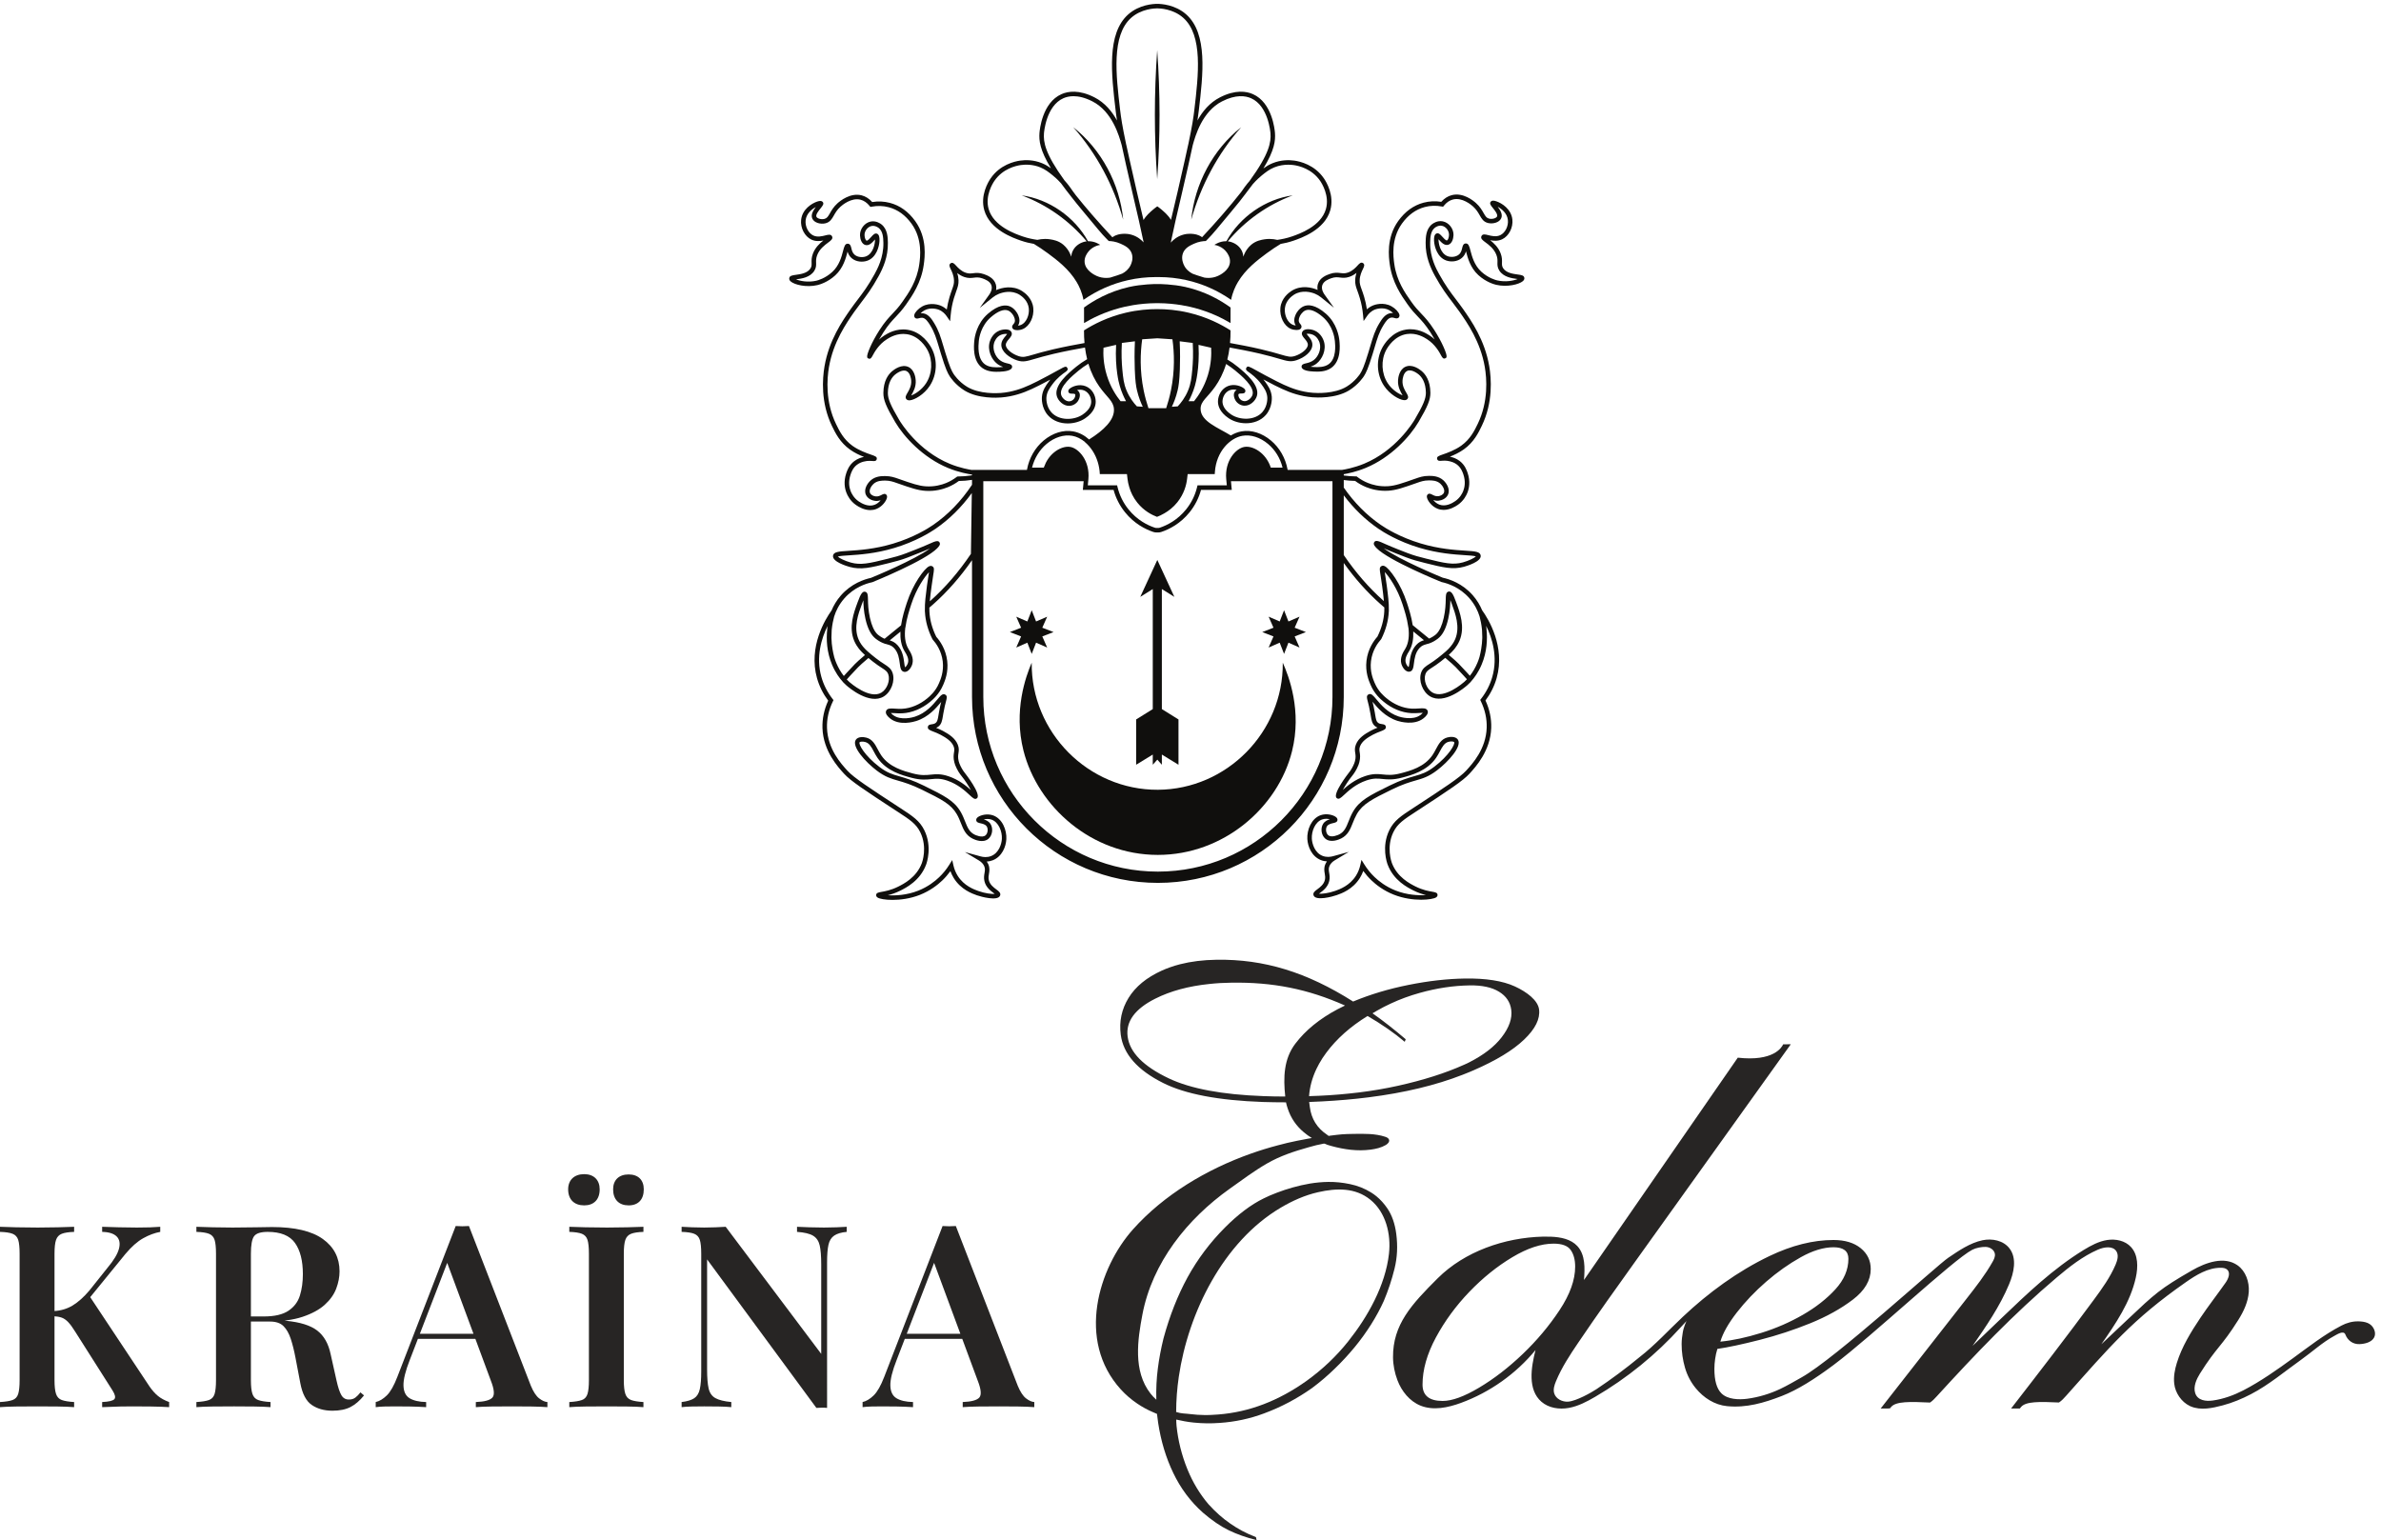
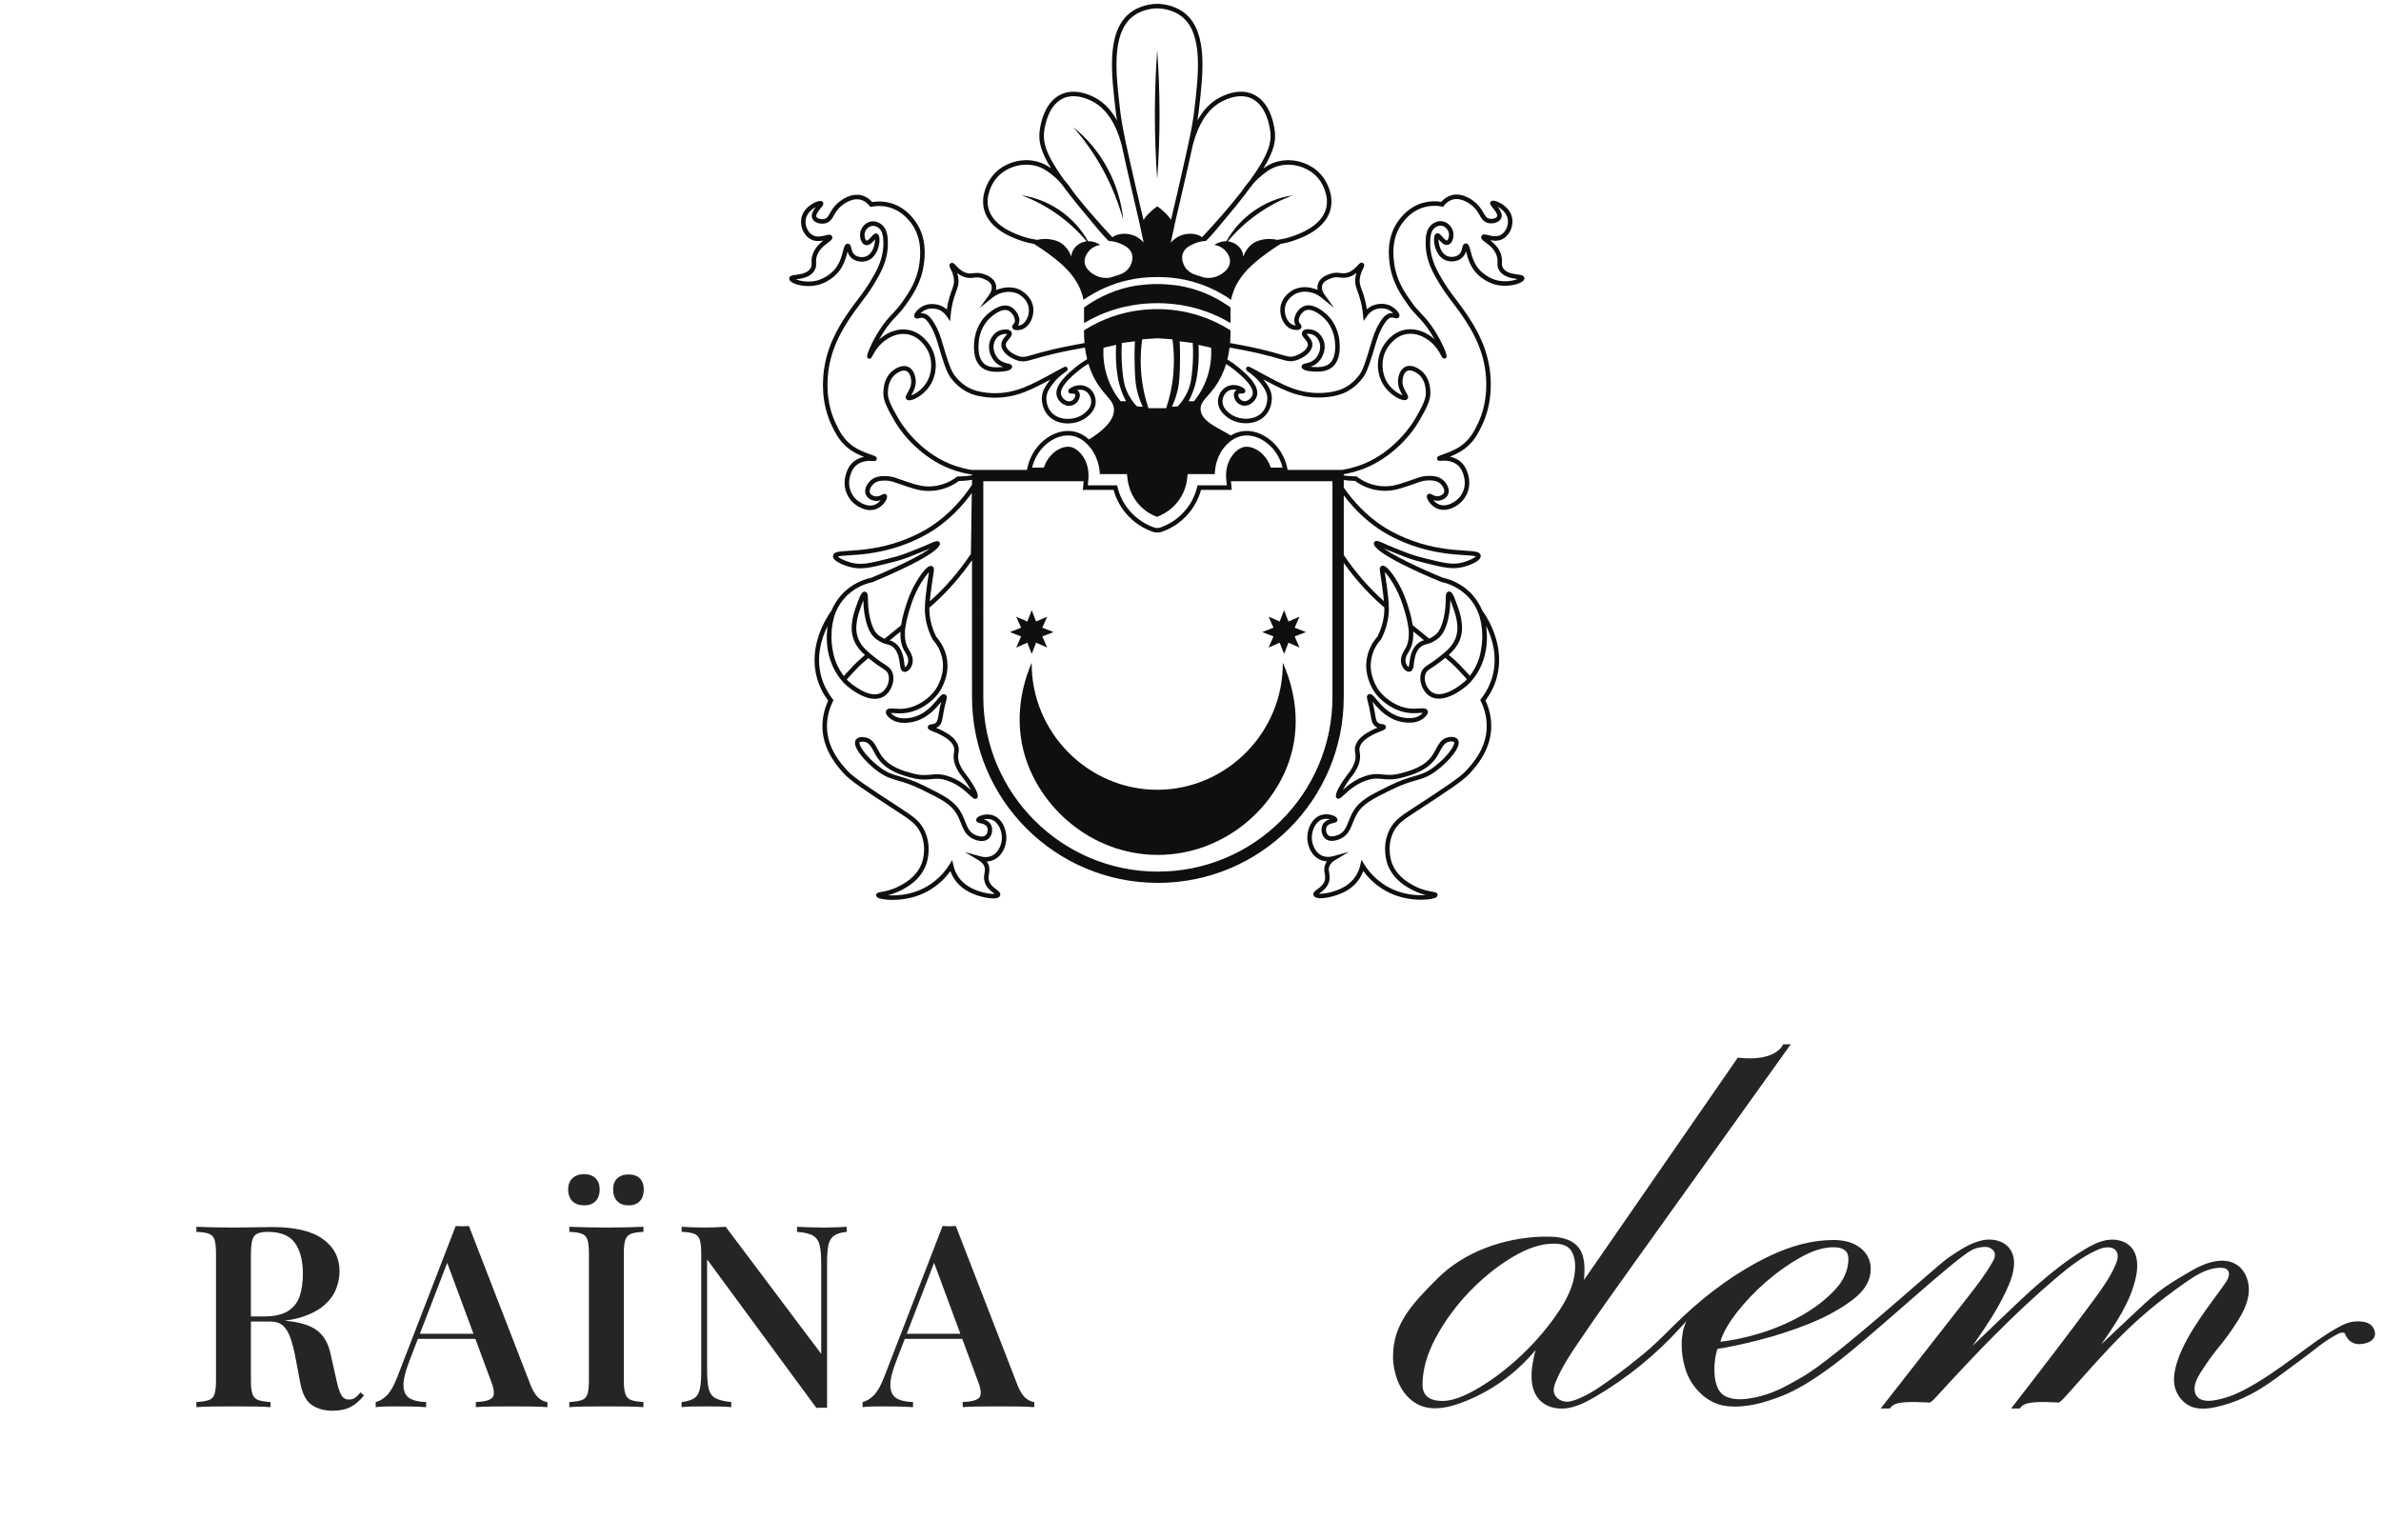
<svg xmlns="http://www.w3.org/2000/svg" xmlns:ns1="http://sodipodi.sourceforge.net/DTD/sodipodi-0.dtd" xmlns:ns2="http://www.inkscape.org/namespaces/inkscape" version="1.1" id="svg1" width="350.747" height="226.88" viewBox="0 0 350.747 226.88" ns1:docname="КRАЇNА EDEM logo.eps">
  <defs id="defs1" />
  <ns1:namedview id="namedview1" pagecolor="#ffffff" bordercolor="#000000" borderopacity="0.25" ns2:showpageshadow="2" ns2:pageopacity="0.0" ns2:pagecheckerboard="0" ns2:deskcolor="#d1d1d1">
    <ns2:page x="0" y="0" ns2:label="1" id="page1" width="350.747" height="226.88" margin="0" bleed="0" />
  </ns1:namedview>
  <g id="g1" ns2:groupmode="layer" ns2:label="1">
    <g id="group-R5">
      <path id="path2" d="m 1281.72,1650.32 c -3.42,-47.58 -3.46,-95.4 0,-142.97 3.47,47.57 3.42,95.39 0,142.97" style="fill:#100f0d;fill-opacity:1;fill-rule:evenodd;stroke:none" transform="matrix(0.133,0,0,-0.133,0,226.88)" />
      <path id="path3" d="m 1101.42,1505.54 c 9.19,13.38 23.49,16.69 29.2,17.5 5.22,0.72 13.22,0.87 21.62,-2.55 5.61,-2.3 9.59,-5.51 13.77,-8.89 1.9,-1.53 5.35,-4.51 9.21,-8.79 3.49,-4.82 7.49,-10.08 12.02,-15.76 2.96,-3.84 6.76,-8.49 12.9,-15.9 13.86,-16.74 20.8,-25.17 24.89,-29.17 1.01,-1 1.98,-2.04 3,-3.07 2.97,-0.09 7.85,-0.57 13.2,-3.02 4.3,-1.94 10.01,-4.57 12.21,-10.57 2.24,-6.11 -0.56,-11.93 -1.24,-13.3 -2.2,-4.56 -5.8,-7.36 -9.2,-9.18 -4.03,-1.57 -7,-2.48 -9.7,-3.3 -1.21,-0.37 -2.42,-0.75 -3.64,-1.15 -1.38,-0.23 -2.88,-0.36 -4.47,-0.36 -3.27,0 -6.91,0.56 -10.62,2.25 -1.66,0.76 -12.53,5.72 -13.25,15.24 -0.43,5.34 2.59,9.46 3.64,10.92 4.7,6.48 11.87,7.9 13.61,8.19 -0.84,0.58 -5.98,4.05 -12.78,4.05 -0.23,0 -0.46,-0.02 -0.67,-0.04 -14.9,26.93 -42.99,46.61 -73.5,50.85 28.16,-10.54 52.73,-28.06 72,-50.95 -1.16,-0.14 -2.34,-0.33 -3.56,-0.72 -2.08,-0.64 -8.4,-2.98 -11.69,-9.48 -1.36,-2.64 -1.75,-5.13 -1.87,-6.78 -0.44,1.38 -1.16,3.25 -2.29,5.31 -0.72,1.28 -2.86,4.93 -6.5,7.97 -5.23,4.4 -11.03,5.38 -14.46,5.93 -1.97,0.32 -3.86,0.45 -5.65,0.45 -3.21,0 -6.1,-0.45 -8.61,-1.01 -4.84,0.68 -10.23,1.69 -16.4,3.81 -7.91,2.75 -32.01,11.04 -37.55,30.28 -4.24,14.72 4.57,28.61 6.38,31.24 z m 54.88,52.69 c 0.1,1.25 2.45,30.42 21.49,38.82 2.82,1.25 6.56,2.27 11.22,2.27 5.6,0 12.54,-1.47 20.89,-5.71 22.09,-11.26 29.67,-38.27 32.55,-48.75 2.61,-12.31 6.29,-28.73 11.61,-51.54 0.08,-0.31 0.14,-0.66 0.22,-0.95 1.89,-8.15 4.26,-18.44 7.06,-30.36 l 5.36,-24.64 c -2.47,2.73 -6.78,6.54 -13.12,8.42 -3.15,0.96 -5.97,1.17 -7.96,1.17 -0.97,0 -1.74,-0.06 -2.25,-0.1 -2.61,-0.21 -6.75,-0.64 -10.86,-3.5 -0.15,-0.12 -0.27,-0.21 -0.42,-0.33 -7.51,8.07 -14.9,16.26 -22.1,24.52 -6.96,8.05 -13.02,15.33 -18.33,21.96 -1.5,1.92 -2.76,3.66 -3.96,5.35 l -0.48,0.72 c -1.32,1.92 -2.84,4.1 -5.19,7.02 -1.07,1.28 -2.1,2.47 -3.13,3.6 -21.65,29.86 -23.28,42.57 -22.6,52.03 z m 96.68,127.99 c 11.16,9.86 25.9,10.39 28.74,10.39 h 0.02 c 2.87,0 17.58,-0.53 28.74,-10.39 22.11,-19.56 16.92,-63.47 12.35,-102.21 -0.98,-8.31 -2.27,-17.21 -6.65,-37.89 -0.02,-0.06 -0.02,-0.12 -0.04,-0.15 -0.15,-0.6 -0.17,-0.68 -0.45,-1.93 -0.35,-1.58 -1.1,-5.19 -3.26,-14.85 -3.39,-15.17 -6.02,-26.71 -8.06,-35.52 -1.39,-5.95 -2.89,-12.29 -4.51,-19.14 -0.95,-4.06 -1.94,-8.14 -2.91,-12.23 -2.78,4.86 -7.38,8.79 -10.77,11.71 -1.78,1.5 -3.31,2.58 -4.36,3.31 -1.05,-0.73 -2.59,-1.81 -4.34,-3.31 -3.46,-2.96 -8.13,-6.95 -10.91,-11.88 -0.99,4.12 -1.99,8.28 -2.96,12.4 -1.71,7.2 -3.26,13.87 -4.7,20.07 -2.01,8.68 -4.59,19.92 -7.86,34.59 -2.15,9.66 -2.94,13.27 -3.27,14.85 -0.27,1.25 -0.29,1.33 -0.44,1.93 -0.03,0.02 -0.03,0.07 -0.04,0.09 -4.38,20.72 -5.66,29.64 -6.66,37.97 -4.57,38.72 -9.76,82.63 12.34,102.19 z m 100.6,-92.61 c 15.31,7.8 25.9,6.19 32.1,3.44 19.05,-8.4 21.4,-37.57 21.5,-38.82 0.69,-9.57 -0.98,-22.37 -23.21,-52.89 -0.79,-0.87 -1.57,-1.81 -2.39,-2.78 -2.35,-2.9 -3.85,-5.08 -5.18,-7.01 l -0.49,-0.71 c -0.45,-0.62 -0.9,-1.24 -1.37,-1.89 -5.91,-7.53 -12.87,-15.95 -21.07,-25.4 -7.16,-8.25 -14.53,-16.39 -22.04,-24.42 -0.11,0.05 -0.2,0.14 -0.32,0.23 -4.08,2.86 -8.24,3.29 -10.85,3.5 -0.5,0.04 -1.28,0.1 -2.25,0.1 -1.98,0 -4.79,-0.21 -7.95,-1.17 -6.52,-1.94 -10.9,-5.91 -13.34,-8.65 l 5.4,24.83 c 2.82,11.96 5.19,22.25 7.09,30.4 v 0.02 c 5.43,23.32 9.19,40.04 11.83,52.52 2.89,10.49 10.48,37.46 32.54,48.7 z m 57.8,-73.14 c 5.58,2.27 10.95,2.96 15.48,2.96 2.29,0 4.35,-0.18 6.13,-0.43 5.71,-0.8 20.01,-4.11 29.21,-17.48 1.8,-2.63 10.61,-16.52 6.37,-31.23 -5.54,-19.24 -29.63,-27.56 -37.54,-30.29 -6.16,-2.12 -11.5,-3.13 -16.32,-3.82 -2.53,0.59 -5.45,1.04 -8.67,1.04 -1.79,0 -3.69,-0.13 -5.65,-0.45 -3.44,-0.55 -9.24,-1.53 -14.49,-5.93 -3.62,-3.04 -5.75,-6.69 -6.48,-7.97 -1.14,-2.06 -1.84,-3.93 -2.26,-5.31 -0.15,1.65 -0.54,4.14 -1.88,6.78 -3.31,6.5 -9.65,8.84 -11.73,9.48 -1.24,0.39 -2.49,0.6 -3.67,0.72 19.27,22.89 43.82,40.41 71.98,50.95 -30.49,-4.24 -58.6,-23.92 -73.49,-50.83 -0.16,0 -0.35,0.02 -0.54,0.02 -6.79,0 -11.95,-3.47 -12.77,-4.05 1.75,-0.29 8.9,-1.71 13.61,-8.19 1.06,-1.46 4.06,-5.58 3.64,-10.92 -0.74,-9.52 -11.59,-14.48 -13.27,-15.24 -3.69,-1.69 -7.35,-2.25 -10.59,-2.25 -1.65,0 -3.21,0.15 -4.63,0.39 -1.18,0.38 -2.34,0.74 -3.5,1.1 -2.66,0.8 -5.58,1.7 -9.51,3.21 -3.46,1.83 -7.14,4.65 -9.37,9.29 -0.68,1.37 -3.48,7.19 -1.25,13.3 2.2,6 7.93,8.63 12.21,10.57 5.35,2.45 10.24,2.93 13.21,3.02 0,0 -0.01,0.02 -0.04,0.04 0.03,0 0.04,0 0.04,-0.02 0.02,0 0,0 0.02,0 0.97,1.01 1.97,2.05 2.95,3.03 4.09,4 11.03,12.43 24.95,29.24 7.87,9.51 11.95,14.48 15.26,19.07 3.22,4.12 6.16,7.99 8.81,11.63 4.2,4.76 7.97,8.05 9.99,9.7 4.2,3.36 8.14,6.58 13.79,8.87 z m -280.42,-81.18 c 5.25,-1.82 9.9,-2.83 14.16,-3.55 4.41,-2.7 9.78,-6.17 15.52,-10.42 10.26,-7.62 23.32,-17.45 31.89,-31.88 2.78,-4.67 5.96,-11.34 7.51,-19.67 15.15,10.51 31.78,17.84 49.46,21.81 9.97,2.26 20.28,3.4 30.61,3.4 0.56,0 1.14,-0.02 1.71,-0.02 0.58,0 1.15,0.02 1.75,0.02 10.31,0 20.59,-1.14 30.59,-3.4 17.68,-3.97 34.29,-11.3 49.41,-21.81 1.6,8.35 4.77,15 7.55,19.67 8.56,14.43 21.6,24.26 31.86,31.88 5.72,4.23 11.08,7.7 15.5,10.39 4.25,0.7 8.9,1.76 14.18,3.57 8.51,2.93 34.46,11.9 40.72,33.62 4.74,16.46 -4.2,31.29 -7.06,35.45 -10.34,15.02 -26.28,18.71 -32.66,19.61 -5.81,0.81 -14.73,0.99 -24.17,-2.86 -4.04,-1.65 -7.21,-3.64 -10.17,-5.8 12.45,20.39 13.44,30.94 12.84,39.31 -0.26,3.39 -3.06,33.6 -24.46,43.01 -7.18,3.18 -19.34,5.14 -36.39,-3.55 -11.75,-6 -19.65,-15.87 -25.02,-25.69 0.66,4.24 1.11,7.7 1.5,11.04 4.73,39.97 10.07,85.24 -13.98,106.54 -12.21,10.79 -27.62,11.65 -32.07,11.65 h -0.02 c -4.44,0 -19.86,-0.86 -32.05,-11.65 -24.06,-21.3 -18.71,-66.57 -13.98,-106.54 0.38,-3.34 0.83,-6.8 1.52,-11.04 -5.39,9.82 -13.29,19.69 -25.04,25.69 -17.05,8.69 -29.21,6.73 -36.4,3.55 -21.4,-9.41 -24.19,-39.62 -24.45,-43.01 -0.6,-8.33 0.37,-18.84 12.7,-39.09 -2.88,2.08 -5.99,4 -9.9,5.6 -9.43,3.85 -18.35,3.68 -24.19,2.86 -6.36,-0.9 -22.31,-4.59 -32.64,-19.6 -2.85,-4.17 -11.8,-19 -7.06,-35.46 6.27,-21.72 32.21,-30.69 40.73,-33.63" style="fill:#100f0d;fill-opacity:1;fill-rule:evenodd;stroke:none" transform="matrix(0.133,0,0,-0.133,0,226.88)" />
      <path id="path4" d="m 1188.7,1564.99 c 26.15,-29.5 44.68,-64.53 55.36,-102.43 -3.76,39.51 -24.12,77.83 -55.36,102.43" style="fill:#100f0d;fill-opacity:1;fill-rule:evenodd;stroke:none" transform="matrix(0.133,0,0,-0.133,0,226.88)" />
-       <path id="path5" d="m 1374.78,1564.99 c -31.24,-24.6 -51.61,-62.92 -55.36,-102.43 10.7,37.9 29.21,72.93 55.36,102.43" style="fill:#100f0d;fill-opacity:1;fill-rule:evenodd;stroke:none" transform="matrix(0.133,0,0,-0.133,0,226.88)" />
      <path id="path6" d="m 1283.54,1391.26 c -1.4,0.03 -2.6,0 -3.46,0 0,0 -15.38,-0.08 -29.38,-3.24 -22.88,-5.16 -39.76,-15.31 -50.03,-22.75 l 0.02,-17.23 c 9.26,5.52 22.55,12.12 39.44,16.65 5.67,1.52 20.88,5.26 40.69,5.38 h 1.96 c 19.83,-0.12 35.05,-3.86 40.71,-5.38 16.87,-4.53 30.16,-11.13 39.44,-16.65 l 0.02,17.23 c -10.26,7.44 -27.16,17.59 -50.04,22.75 -14,3.16 -29.37,3.24 -29.37,3.24" style="fill:#100f0d;fill-opacity:1;fill-rule:evenodd;stroke:none" transform="matrix(0.133,0,0,-0.133,0,226.88)" />
      <path id="path7" d="m 1142.71,971.848 c -6.51,-15.129 -20.34,-53.133 -9.1,-97.43 15.74,-62.055 75.35,-115.426 148.72,-115.465 72.68,-0.039 133.06,52.258 148.7,114.781 11.21,44.829 -3.54,83.215 -10.23,98.114 0.74,-76.797 -61.97,-140.336 -138.31,-140.746 -76.9,-0.379 -140.51,63.402 -139.78,140.746" style="fill:#100f0d;fill-opacity:1;fill-rule:evenodd;stroke:none" transform="matrix(0.133,0,0,-0.133,0,226.88)" />
      <path id="path8" d="m 1658.33,1395.29 c -1.59,0.36 -9.86,2.55 -17.58,9.6 -7.82,7.14 -10.37,16.94 -12.08,23.41 -1.24,4.77 -2.18,8.23 -5.42,7.9 -2.59,-0.25 -3.21,-2.86 -3.72,-4.98 -0.55,-2.33 -1.24,-5.24 -3.63,-7.27 -3.45,-2.91 -8.86,-3.15 -12.41,-1.89 -4.54,1.62 -7.03,5.84 -8.32,9.08 -1.46,3.7 -1.9,7.4 -1.87,9.75 0.15,-0.18 0.29,-0.33 0.43,-0.49 2.56,-2.87 6.08,-6.85 10.3,-5.65 4.1,1.16 5.72,6.47 5.88,10.69 0.23,7.08 -5.08,13.9 -11.85,15.25 -5.89,1.17 -10.66,-2.14 -11.96,-3.19 -6.83,-5.39 -6.98,-14.8 -7.06,-20.42 -0.25,-15.52 5.42,-27.93 10.4,-36.99 7.34,-13.34 13.43,-21.32 19.3,-29.01 2.49,-3.28 5.08,-6.68 7.7,-10.39 8.7,-12.42 23.28,-33.24 28.1,-61.17 2.22,-12.93 4.17,-38.32 -7.77,-63.07 -3.66,-7.56 -8.2,-16.95 -18.3,-24.21 -7.16,-5.13 -15.56,-8.05 -20.58,-9.78 -4.4,-1.54 -6.84,-2.38 -6.09,-5.05 0.62,-2.28 2.92,-2.09 4.61,-1.94 2.08,0.18 5.6,0.48 9.82,-0.66 1.32,-0.34 4.41,-1.16 7.45,-3.47 4.61,-3.54 6.24,-8.33 7.12,-10.87 2.69,-7.96 1.46,-14.33 -0.06,-18.27 -1.01,-2.64 -3.48,-7.6 -8.76,-11.29 -3.69,-2.62 -10.91,-6.56 -17.81,-3.94 -2.93,1.14 -5.15,3.16 -6.65,5.02 1.68,-0.56 3.7,-0.95 6,-0.68 3.53,0.39 8.34,2.37 10.28,6.72 2.8,6.19 -1.85,12.82 -5.04,15.77 -5.46,5.01 -12.54,5.01 -16.36,4.97 -6.02,0 -10.3,-1.51 -14.42,-2.98 l -0.65,-0.2 c -14.7,-5.18 -22.05,-7.77 -30.02,-8.25 -9.54,-0.61 -17.39,1.63 -22.29,3.62 -4.18,1.69 -8.15,3.94 -11.77,6.72 l -0.66,0.51 h -0.83 c -4.49,0.02 -8.99,0.39 -13.42,1.01 v 1.44 c 4.37,0.72 13.92,2.64 24.42,7 27.82,11.5 48.88,34.6 58.44,50.88 10.14,17.23 13.18,24.79 13.1,32.38 -0.14,13.26 -5.37,20.38 -9.73,24.03 -2.33,1.97 -10.6,8.13 -18.03,4.65 -6.75,-3.15 -7.9,-12.02 -8.07,-14.66 -0.54,-7.43 2.85,-13.17 4.86,-16.59 0.06,-0.08 0.12,-0.17 0.18,-0.28 -3.95,1.33 -11.46,5.75 -16.48,13.38 -6.96,10.64 -7.69,25.35 -1.79,36.61 1.91,3.63 9.22,15.71 22.87,17.83 10.8,1.69 19.36,-3.73 22.17,-5.5 9.25,-5.83 13.97,-14.59 15.97,-18.35 1.02,-1.86 2.28,-4.22 4.63,-2.95 l 1.03,0.62 0.28,1.06 c 0.72,2.75 -5.2,16.59 -13.62,29.65 -5.92,9.18 -10.27,13.73 -14.47,18.15 -3.5,3.68 -6.81,7.15 -11.12,13.31 -6.77,9.61 -16.07,22.78 -18.69,41.72 -1.03,7.49 -3.81,27.4 8.46,44.58 6.84,9.57 15.35,15.73 25.29,18.38 6.08,1.61 12.42,1.82 18.83,0.62 l 1.48,-0.25 0.94,1.14 c 2.88,3.6 6.24,5.9 9.97,6.85 10.21,2.65 20.34,-5.97 22.29,-7.72 3.71,-3.38 5.63,-6.73 7.32,-9.69 2.14,-3.77 4.18,-7.37 9.19,-8.61 5.33,-1.34 12.48,0.42 14.64,5.17 1.99,4.34 -1.05,9.13 -3.88,12.83 4.55,-2.43 10.49,-7.29 11.3,-14.64 0.78,-6.86 -2.96,-14.27 -8.5,-16.88 -4.51,-2.13 -9.69,-0.84 -13.45,0.12 -3.1,0.78 -6.04,1.52 -7.29,-1.11 -1.31,-2.68 1.25,-4.59 4.25,-6.81 3.86,-2.83 9.7,-7.14 12.31,-14.11 1.3,-3.43 1.22,-5.86 1.14,-8.19 -0.07,-2.8 -0.15,-5.7 2.12,-9.18 4.67,-7.2 14.01,-8.44 19.56,-9.18 0.22,-0.04 0.41,-0.06 0.65,-0.1 -4.4,-1.81 -13.3,-3.65 -22.58,-1.51 z m -131.91,-274.86 c 5.9,-4.07 22.2,-14.28 45.72,-21.32 20.85,-6.24 38.58,-7.38 50.33,-8.15 4.86,-0.3 10.3,-0.66 12.25,-1.36 -1.6,-1.71 -7.68,-4.76 -14.37,-6.63 -10.98,-3.03 -20.34,-0.93 -40.54,4.11 -7.71,1.92 -13.27,3.32 -20.76,6.18 -16.19,6.18 -23.86,9.63 -23.94,9.67 l -1.03,0.46 c -6.82,3.07 -10.58,4.79 -12.14,1.69 -1.08,-2.14 0.71,-4.24 2.81,-6.4 13.28,-13.63 69.19,-36.44 71.57,-37.39 l 0.42,-0.14 c 6.88,-1.46 20.03,-5.72 30.71,-17.85 6.03,-6.85 9.41,-14.05 11.33,-20.23 1.07,-4 2.09,-8.9 2.65,-14.37 0.03,-0.58 0.06,-1.2 0.1,-1.9 0.1,-1.82 0.22,-4 0.23,-6.44 l -0.01,-1.212 c -0.11,-4 -0.5,-8.05 -1.17,-11.976 -0.47,-2.777 -1.04,-5.817 -1.91,-9.043 -0.74,-2.453 -1.48,-4.516 -2.33,-6.496 -2.2,-5.227 -5,-10.016 -8.3,-14.289 -1,1.105 -2.1,2.328 -3.31,3.648 0,0 -4.44,4.828 -8.87,9.449 -1.85,1.95 -5.45,5.18 -11.22,10.079 0.15,0.156 0.3,0.308 0.49,0.472 0.09,0.074 0.18,0.168 0.29,0.266 0.85,0.781 1.71,1.578 2.52,2.414 0.06,0.07 0.14,0.137 0.17,0.215 0.67,0.656 1.29,1.379 1.93,2.078 0.33,0.39 0.64,0.781 0.98,1.168 0.25,0.312 0.5,0.644 0.74,0.976 0.81,1.051 1.57,2.137 2.27,3.286 0,0.011 0.01,0.039 0.04,0.054 0.91,1.5 1.75,3.051 2.47,4.731 6.39,15.28 0.54,31.11 -3.72,42.64 l -0.15,0.43 c -3.33,9.19 -5.31,11.96 -8.21,11.4 -0.72,-0.15 -1.26,-0.45 -1.67,-0.92 -1.33,-1.26 -1.4,-3.9 -1.48,-7.71 -0.12,-4.73 -0.28,-11.85 -2.24,-20.5 -1.9,-8.42 -4.57,-14.28 -8.06,-17.78 -0.49,-0.47 -0.98,-0.89 -1.48,-1.28 -3.11,-2.33 -5.58,-3.429 -5.7,-3.468 l -0.43,-0.191 -0.02,-0.024 c -0.18,-0.074 -0.35,-0.125 -0.52,-0.195 l -18.19,14.868 c -1.36,9.23 -4.22,18.16 -6.42,24.91 -6.71,20.75 -19.34,38.12 -24.73,40.51 -1.47,0.64 -2.53,0.41 -3.21,0.09 -0.36,-0.15 -0.65,-0.37 -0.9,-0.57 -1.67,-1.33 -1.29,-3.84 -0.37,-9.46 0.47,-2.88 1.11,-6.83 1.81,-12.17 0.8,-6.13 1.51,-11.65 1.94,-16.71 -0.19,0.19 -0.38,0.35 -0.58,0.53 -15.99,14.19 -30.73,31.19 -43.87,50.48 v 66.2 c 11.02,-14.64 23.77,-27.01 38.08,-36.83 z m 85.85,-153.438 c 4.36,-4.578 8.76,-9.363 8.76,-9.383 1.4,-1.515 2.64,-2.898 3.75,-4.125 -1.11,-1.187 -2.09,-2.132 -2.93,-2.851 -0.92,-0.82 -22.49,-19.664 -35.49,-11.695 -6.29,3.867 -9.89,13.515 -7.55,20.269 1.04,3.07 2.94,4.395 7.46,7.316 2.58,1.649 5.74,3.711 9.64,6.782 1.67,1.336 3.28,2.644 4.86,3.929 5.91,-5 9.7,-8.382 11.5,-10.242 z m -46.94,39.458 11.87,-9.712 c -2.83,-0.851 -5.57,-1.98 -8.56,-5.191 -5.76,-6.184 -6.75,-13.961 -7.51,-19.621 -0.21,-1.731 -0.51,-4.043 -0.92,-4.961 -0.88,0.484 -2.55,2.531 -3.24,4.976 -1.27,4.61 1.69,9.395 3.3,11.969 l 0.41,0.66 c 3.91,6.473 5,14.114 4.65,21.88 z m 81.1,2.74 c -0.02,0.18 -0.02,0.33 -0.02,0.48 -0.09,1.04 -0.21,2.03 -0.34,3.04 6.63,-13.503 13.12,-34.132 6.84,-56.437 -2.45,-8.714 -6.66,-16.945 -12.47,-24.429 l -0.96,-1.227 0.69,-1.379 c 4.64,-9.625 6.82,-19.527 6.49,-29.465 -0.79,-23.492 -15.63,-39.71 -22.77,-47.488 -7.04,-7.707 -24.68,-19.23 -56.71,-40.148 l -1.5,-0.985 c -13.98,-9.113 -21.66,-14.121 -26.87,-24.797 -8.88,-18.195 -2.63,-36.035 -1.89,-38.027 6.67,-17.793 22.11,-25.508 28.68,-28.808 5.18,-2.598 9.93,-4.09 13.76,-5.028 -8.2,-0.597 -21.07,0.039 -33.78,5.078 -10.7,4.239 -18.44,10.36 -23.07,14.801 -4.35,4.145 -8.14,8.828 -11.32,13.93 l -3.21,5.164 -1.34,-5.945 c -0.94,-4.082 -2.49,-7.911 -4.65,-11.407 -7.02,-11.289 -18.24,-15.273 -23.04,-16.972 -7.65,-2.696 -14.84,-3.457 -18.09,-3.176 0.39,0.312 0.81,0.652 1.2,0.898 3.47,2.571 8.69,6.457 10.25,13.352 0.8,3.457 0.32,6.336 -0.11,8.855 -0.47,2.785 -0.84,5.032 0.41,7.766 1.06,2.391 3,4.449 5.77,6.113 l 15.56,9.356 -17.52,-4.817 c -2.82,-0.769 -7.1,-1.336 -11.5,0.371 -8.77,3.411 -11.61,13.547 -11.92,18.985 -0.46,8.379 3.66,18.672 11.39,21.367 3,1.055 6.23,0.82 8.65,0.242 -2.6,-0.758 -5.63,-2.105 -7.53,-5.094 -3.12,-4.921 -2.06,-12.55 2.29,-16.308 5.91,-5.129 15.02,-1.223 17.66,0.105 7.57,3.789 10.15,10.285 12.87,17.168 1.29,3.211 2.62,6.516 4.5,9.824 6.5,11.34 17.21,16.614 38.52,27.11 12.1,5.957 20.11,8.262 26.55,10.117 8.03,2.305 14.38,4.121 23.77,11.281 12.25,9.289 28.06,26.543 23.1,33.989 -2.49,3.734 -8.56,3.269 -11.74,2.398 -6.66,-1.832 -9.54,-7.262 -12.61,-12.996 -1.17,-2.223 -2.39,-4.512 -3.87,-6.668 -8.96,-13.109 -24.57,-17.262 -34.87,-19.969 -9.24,-2.461 -14.7,-1.914 -19.97,-1.363 -5.68,0.574 -11.05,1.121 -19.85,-1.856 -11.21,-3.808 -19.44,-10.578 -24.58,-15.246 2.67,4.844 6.75,11.172 10.2,15.34 2.04,2.473 4.95,6.625 7.21,12.395 0.37,0.933 0.68,1.906 0.93,3.019 1.26,5.008 0.79,8.297 0.38,10.926 -0.36,2.371 -0.61,4.086 0.45,6.762 2.21,5.644 8.12,9.433 14.15,12.687 3.05,1.629 5.97,2.758 8.33,3.656 3.89,1.497 6.45,2.485 6.04,5.231 -0.34,2.332 -2.7,2.641 -4.12,2.84 -1.37,0.172 -3.08,0.41 -4.51,1.476 -1.91,1.453 -2.36,3.809 -3.21,8.965 l -0.33,2.078 c -0.95,5.567 -1.88,9.473 -2.62,12.293 0.17,-0.175 0.33,-0.367 0.46,-0.543 5.05,-6.05 13.48,-16.183 27.07,-20.597 2.99,-0.946 18.48,-5.383 28.82,2.648 2.83,2.176 5.91,5.426 4.69,8.496 -1.23,3.094 -4.92,2.86 -9.61,2.547 -2.45,-0.148 -5.24,-0.332 -8.2,-0.187 -9.61,0.519 -19.53,4.679 -27.95,11.707 -2.47,2.054 -8.99,7.5 -12.81,16.625 l -0.26,0.558 c -1.56,3.696 -5.23,12.313 -3.9,23.574 1.39,11.922 7.54,20.282 11.07,24.196 l 0.39,0.562 c 4.98,9.971 7.76,20.101 8.27,30.121 0,0.16 0,0.32 0.02,0.45 l 0.08,-0.06 -0.04,1.39 c 0.2,7.95 -0.88,16.23 -2.35,27.44 -0.72,5.42 -1.37,9.39 -1.84,12.31 -0.13,0.87 -0.26,1.69 -0.38,2.44 4.69,-4.8 14,-18.1 19.68,-35.58 2.14,-6.64 5.08,-15.69 6.31,-24.78 l 0.13,-0.99 0.13,-0.1 c 1.02,-8.48 0.49,-16.973 -3.55,-23.668 l -0.39,-0.625 c -1.85,-2.992 -5.72,-9.219 -3.87,-15.926 1.08,-3.922 4.71,-9.391 9.06,-8.711 3.75,0.602 4.28,4.664 4.88,9.371 0.68,5.27 1.54,11.848 6.2,16.864 2.57,2.742 4.73,3.363 7.74,4.218 0.57,0.172 1.21,0.356 1.83,0.567 l 0.1,-0.086 1.34,0.476 c 0.78,0.278 1.59,0.598 2.41,0.977 0.32,0.125 3.2,1.41 6.69,4.035 0.69,0.527 1.33,1.09 1.95,1.688 4.37,4.21 7.56,10.94 9.72,20.51 1.96,8.63 2.22,15.72 2.34,20.65 0.42,-1.03 0.89,-2.24 1.43,-3.73 l 0.16,-0.47 c 3.98,-10.78 9.43,-25.52 3.8,-38.992 -1.72,-4.09 -4.25,-7.449 -7.07,-10.425 -0.05,-0.059 -0.11,-0.118 -0.15,-0.176 -0.35,-0.352 -0.7,-0.699 -1.07,-1.032 -0.45,-0.449 -0.87,-0.878 -1.36,-1.304 -0.26,-0.235 -0.53,-0.481 -0.78,-0.723 -2.59,-2.312 -5.46,-4.617 -8.6,-7.113 -3.68,-2.918 -6.74,-4.902 -9.2,-6.492 -4.55,-2.922 -7.84,-5.039 -9.51,-9.879 -3.05,-8.887 1.47,-21.11 9.69,-26.164 15.83,-9.746 38.84,9.922 41.4,12.199 0.84,0.738 1.87,1.703 2.97,2.851 l 0.04,-0.039 1.06,1.235 c 3.67,4.078 8.22,10.219 11.86,18.902 5.87,13.942 6.54,27.867 5.35,39.362 z m -170.6,-75.366 c 0,-106.621 -86.74,-193.367 -193.36,-193.367 -106.62,0 -193.36,86.746 -193.36,193.367 V 1172.9 h 111.15 l -0.9,-9.63 h 34.04 c 2.46,-9.06 6.71,-17.36 12.6,-24.71 10.31,-12.82 22.71,-18.97 31.33,-21.88 1.17,-0.39 2.37,-0.59 3.6,-0.59 0.27,0 0.56,0.02 0.92,0.04 0.29,-0.02 0.57,-0.04 0.88,-0.04 1.23,0 2.44,0.2 3.61,0.59 8.61,2.91 21.04,9.06 31.33,21.88 5.88,7.35 10.12,15.65 12.57,24.71 h 34.06 l -0.89,9.63 -0.19,1.94 0.19,-1.94 h 112.42 z m -316.67,280.316 c 8.79,7.36 19.16,10.65 28.46,9.01 4.72,-0.82 9.6,-3.17 14.08,-6.8 -0.04,-0.04 -0.1,-0.06 -0.14,-0.08 3.28,-2.73 6.24,-6.11 8.75,-10.04 4.75,-7.45 7.45,-16.3 7.86,-25.5 h 30.04 l 0.65,-5.46 c 0.29,-2.61 0.9,-5.7 1.93,-9.06 1.57,-5.31 4.27,-11.34 8.98,-17.19 7.35,-9.14 16.31,-13.62 21.74,-15.64 2.23,0.84 5.11,2.12 8.19,3.95 4.65,2.67 9.78,6.54 14.31,12.19 7.5,9.34 10.01,19.16 10.79,25.75 l 0.65,5.46 h 29.4 c 0,0 0,0.03 0,0.04 h 0.6 l 0.16,2.34 c 1.58,22.82 16.86,37.67 30.42,40.04 9.31,1.64 19.68,-1.65 28.45,-9.01 7.91,-6.62 13.56,-15.87 16.08,-26.25 h -13.02 c -2.19,6.67 -6,12.39 -11.09,16.67 -5.76,4.84 -12.76,7.26 -18.25,6.28 -9.39,-1.66 -21.91,-15.32 -20.03,-35.72 l 0.65,-6.83 h -32.46 l -0.47,-1.93 c -2.2,-9.1 -6.28,-17.4 -12.13,-24.67 -9.54,-11.87 -21.05,-17.59 -29.02,-20.26 -0.67,-0.24 -1.33,-0.34 -2.01,-0.34 -0.15,0 -0.32,0.02 -0.64,0.05 h -0.41 l -0.27,-0.01 c -0.81,-0.09 -1.67,0.01 -2.49,0.3 -7.97,2.67 -19.48,8.39 -29.01,20.26 -5.86,7.27 -9.94,15.57 -12.14,24.67 l -0.47,1.93 h -32.46 l 0.65,6.83 c 1.88,20.4 -10.64,34.06 -20.03,35.72 -5.49,0.98 -12.49,-1.44 -18.24,-6.28 -4.87,-4.08 -8.52,-9.47 -10.76,-15.74 -0.11,-0.28 -0.23,-0.59 -0.35,-0.93 h -13.03 c 2.57,10.38 8.21,19.63 16.08,26.25 z m 66.69,76.2 c -3.83,12.53 -4.02,23.4 -3.61,30.36 4.64,1.05 9.29,2.12 13.94,3.19 -0.72,-13.55 0.21,-24.29 1.23,-31.64 0.95,-6.76 1.97,-10.87 2.78,-13.59 2.09,-7.31 4.82,-13.11 6.99,-17.16 h -6.07 c -4.5,5.6 -11.12,15.27 -15.26,28.84 z m 16.72,35.68 14.45,1.82 c -0.58,-12.62 -0.42,-23.15 -0.15,-30.9 0.48,-13.54 1.44,-19.02 2.43,-23.32 1.85,-7.92 4.44,-14.14 6.44,-18.3 -2.18,0.15 -4.36,0.29 -6.54,0.45 -3.36,3.57 -8.13,9.47 -11.55,17.85 -3.04,7.42 -3.65,13.42 -4.57,23.01 -0.68,7.17 -1.22,17.23 -0.51,29.39 z m 22.51,4.04 c 5.58,0.39 11.16,0.75 16.74,1.12 h 0.03 c 0,0 6.54,-0.44 16.73,-1.12 2.06,-14.88 2.84,-34.48 -1.65,-56.63 -1.46,-7.14 -3.29,-13.72 -5.28,-19.69 h -19.63 c -2,5.97 -3.83,12.55 -5.29,19.69 -4.51,22.15 -3.71,41.75 -1.65,56.63 z m 41.56,-2.22 c 4.81,-0.61 9.63,-1.21 14.44,-1.82 0.71,-12.16 0.18,-22.22 -0.49,-29.39 -0.92,-9.59 -1.55,-15.59 -4.58,-23.01 -3.42,-8.38 -8.19,-14.28 -11.56,-17.85 -2.17,-0.16 -4.33,-0.3 -6.51,-0.45 1.97,4.16 4.58,10.38 6.42,18.3 1.01,4.3 1.95,9.78 2.44,23.32 0.26,7.75 0.41,18.28 -0.16,30.9 z m 19.6,-35.59 c 1.04,7.35 1.96,18.09 1.24,31.64 4.65,-1.07 9.31,-2.14 13.96,-3.19 0.4,-6.96 0.21,-17.83 -3.61,-30.36 -4.16,-13.57 -10.77,-23.24 -15.29,-28.84 h -6.06 c 2.18,4.05 4.9,9.85 7.02,17.16 0.78,2.72 1.8,6.83 2.74,13.59 z m -249.63,-112.82 c -0.36,-0.05 -0.7,-0.11 -1.05,-0.17 -4.74,-0.74 -9.61,-1.13 -14.43,-1.15 l -0.86,-0.02 -0.66,-0.5 c -3.61,-2.77 -7.57,-5.04 -11.75,-6.75 -4.9,-1.99 -12.73,-4.24 -22.28,-3.66 -7.96,0.49 -15.35,3.07 -30.049,8.21 l -0.644,0.24 c -4.125,1.43 -8.403,2.93 -14.426,2.93 -3.816,0.02 -10.91,0.02 -16.34,-5 -3.187,-2.93 -7.836,-9.57 -5.035,-15.77 1.965,-4.34 6.762,-6.33 10.305,-6.72 2.297,-0.24 4.3,0.14 5.968,0.71 -1.453,-1.87 -3.695,-3.92 -6.629,-5.03 -6.906,-2.63 -14.121,1.32 -17.812,3.88 -5.273,3.71 -7.738,8.68 -8.773,11.3 -1.516,3.95 -2.762,10.33 -0.075,18.27 0.875,2.56 2.485,7.34 7.094,10.88 3.039,2.32 6.129,3.16 7.453,3.5 2.41,0.65 4.61,0.84 6.434,0.84 1.344,0 2.492,-0.1 3.383,-0.17 1.675,-0.14 3.988,-0.36 4.613,1.92 0.734,2.71 -1.695,3.54 -6.109,5.06 -5.016,1.73 -13.418,4.65 -20.594,9.75 -10.117,7.25 -14.66,16.64 -18.324,24.18 -11.993,24.72 -10.075,50.12 -7.872,63.06 4.782,27.94 19.329,48.75 28.004,61.21 2.625,3.72 5.196,7.12 7.703,10.41 5.852,7.7 11.915,15.67 19.231,29.03 4.98,9.09 10.641,21.5 10.348,37.01 -0.098,5.62 -0.25,15.01 -7.082,20.41 -1.301,1.05 -6.063,4.35 -11.957,3.19 -6.79,-1.37 -12.082,-8.21 -11.844,-15.29 0.152,-4.21 1.804,-9.53 5.914,-10.68 4.215,-1.17 7.715,2.78 10.285,5.67 0.117,0.14 0.273,0.32 0.406,0.48 0.039,-2.36 -0.39,-6.05 -1.847,-9.73 -1.286,-3.24 -3.774,-7.46 -8.301,-9.1 -3.559,-1.28 -8.969,-1.03 -12.406,1.87 -2.399,2 -3.094,4.91 -3.657,7.27 -0.507,2.1 -1.129,4.71 -3.718,4.96 -3.266,0.31 -4.161,-3.13 -5.411,-7.89 -1.687,-6.5 -4.238,-16.3 -12.054,-23.44 -7.699,-7.08 -15.961,-9.28 -17.539,-9.65 -9.278,-2.15 -18.188,-0.31 -22.578,1.5 l 0.621,0.08 c 5.582,0.76 14.898,2.01 19.566,9.24 2.254,3.48 2.176,6.36 2.078,9.16 -0.055,2.33 -0.137,4.77 1.149,8.21 2.601,6.98 8.441,11.27 12.289,14.13 2.98,2.2 5.562,4.12 4.238,6.8 -1.258,2.63 -4.199,1.88 -7.289,1.1 -3.77,-0.95 -8.926,-2.28 -13.457,-0.13 -5.527,2.6 -9.277,10.01 -8.52,16.88 0.793,7.34 6.727,12.21 11.278,14.62 -2.836,-3.7 -5.856,-8.48 -3.868,-12.82 2.18,-4.75 9.333,-6.49 14.641,-5.16 5.02,1.27 7.063,4.85 9.219,8.66 1.672,2.94 3.558,6.28 7.293,9.67 1.93,1.77 12.039,10.37 22.25,7.78 3.75,-0.97 7.101,-3.27 9.992,-6.85 l 0.938,-1.14 1.48,0.27 c 6.414,1.2 12.758,0.99 18.84,-0.63 9.937,-2.61 18.457,-8.77 25.307,-18.31 12.31,-17.16 9.57,-37.07 8.54,-44.58 -2.61,-18.95 -11.87,-32.13 -18.636,-41.75 -4.301,-6.15 -7.602,-9.63 -11.102,-13.32 -4.187,-4.42 -8.523,-8.98 -14.433,-18.17 -8.399,-13.07 -14.293,-26.93 -13.575,-29.68 l 0.332,-1.15 0.969,-0.5 c 2.375,-1.29 3.621,1.07 4.633,2.96 2,3.73 6.711,12.5 15.926,18.33 2.816,1.79 11.375,7.22 22.176,5.56 13.65,-2.1 20.98,-14.17 22.9,-17.81 5.92,-11.26 5.22,-25.94 -1.75,-36.6 -5.01,-7.64 -12.5,-12.07 -16.43,-13.42 0.04,0.12 0.1,0.19 0.15,0.29 2.03,3.42 5.41,9.17 4.85,16.59 -0.17,2.65 -1.34,11.52 -8.09,14.67 -7.451,3.45 -15.697,-2.73 -18.025,-4.69 -4.367,-3.66 -9.574,-10.79 -9.687,-24.04 -0.098,-7.61 2.98,-15.16 13.125,-32.36 9.607,-16.28 30.687,-39.34 58.537,-50.81 12.14,-5 23.03,-6.8 26.08,-7.21 l 0.43,-0.05 z m -1.23,-87.02 c -13.41,-19.96 -28.53,-37.46 -44.94,-52.05 -0.2,-0.15 -0.39,-0.33 -0.59,-0.51 0.43,5.04 1.15,10.58 1.97,16.71 0.7,5.35 1.34,9.3 1.79,12.15 0.92,5.65 1.32,8.15 -0.35,9.47 -0.25,0.24 -0.55,0.44 -0.91,0.59 -0.67,0.32 -1.76,0.52 -3.2,-0.11 -5.41,-2.38 -18.02,-19.75 -24.75,-40.5 -2.18,-6.75 -5.06,-15.67 -6.396,-24.91 l -18.191,-14.859 c -0.188,0.078 -0.372,0.117 -0.547,0.191 l -0.442,0.195 c -0.094,0.063 -2.586,1.157 -5.679,3.493 -0.508,0.38 -1.008,0.8 -1.481,1.25 -3.516,3.53 -6.16,9.36 -8.086,17.8 -1.969,8.63 -2.117,15.77 -2.223,20.5 -0.089,3.81 -0.167,6.44 -1.476,7.72 -0.406,0.47 -0.953,0.76 -1.691,0.92 -2.879,0.54 -4.879,-2.22 -8.188,-11.41 l -0.152,-0.42 c -4.278,-11.56 -10.137,-27.36 -3.715,-42.65 0.699,-1.683 1.551,-3.222 2.465,-4.726 0,-0.016 0.023,-0.039 0.039,-0.078 0.703,-1.129 1.461,-2.211 2.258,-3.266 0.253,-0.336 0.488,-0.66 0.761,-0.972 0.309,-0.391 0.641,-0.778 0.973,-1.168 0.617,-0.719 1.242,-1.415 1.902,-2.098 0.059,-0.059 0.117,-0.117 0.196,-0.192 0.82,-0.839 1.652,-1.636 2.507,-2.414 l 0.317,-0.293 c 0.148,-0.16 0.304,-0.312 0.48,-0.449 -5.773,-4.902 -9.371,-8.125 -11.238,-10.078 -4.414,-4.617 -8.848,-9.445 -8.848,-9.445 -1.207,-1.321 -2.336,-2.547 -3.328,-3.66 -3.304,4.265 -6.086,9.062 -8.304,14.293 -0.836,1.988 -1.571,4.046 -2.29,6.421 -0.894,3.305 -1.464,6.325 -1.949,9.106 -0.679,3.945 -1.066,7.988 -1.16,12.148 v 1.021 c 0.012,2.48 0.109,4.64 0.207,6.48 0.035,0.69 0.078,1.31 0.098,1.86 0.562,5.48 1.578,10.37 2.648,14.39 1.926,6.19 5.321,13.39 11.336,20.25 10.695,12.13 23.844,16.39 30.723,17.85 l 0.429,0.11 c 2.375,0.97 58.285,23.78 71.565,37.42 2.1,2.16 3.88,4.26 2.81,6.4 -0.59,1.15 -1.46,1.63 -2.71,1.63 -2.06,0 -5.15,-1.4 -9.45,-3.34 l -1.03,-0.45 c -0.06,-0.03 -7.74,-3.5 -23.92,-9.66 -7.487,-2.88 -13.069,-4.26 -20.768,-6.19 -20.184,-5.06 -29.582,-7.15 -40.532,-4.1 -6.691,1.87 -12.8,4.92 -14.371,6.61 1.942,0.72 7.387,1.07 12.25,1.38 11.75,0.76 29.485,1.91 50.332,8.16 23.499,7.03 39.789,17.22 45.719,21.28 15.18,10.43 28.63,23.72 40.1,39.54 z m -73.39,-108.039 0.41,-0.66 c 1.59,-2.566 4.56,-7.352 3.28,-11.961 -0.68,-2.492 -2.43,-4.57 -3.22,-5.012 -0.42,0.887 -0.7,3.223 -0.94,4.992 -0.74,5.661 -1.731,13.438 -7.508,19.622 -2.977,3.211 -5.719,4.339 -8.535,5.195 l 11.836,9.703 c -0.34,-7.758 0.769,-15.402 4.677,-21.879 z M 937.887,953.27 c 1.086,1.23 2.332,2.613 3.734,4.152 0,0 4.395,4.781 8.789,9.363 1.766,1.871 5.563,5.238 11.473,10.25 1.597,-1.301 3.215,-2.601 4.879,-3.922 3.89,-3.09 7.066,-5.14 9.609,-6.789 4.535,-2.937 6.422,-4.234 7.492,-7.332 2.313,-6.726 -1.285,-16.375 -7.562,-20.25 -13,-7.992 -34.586,10.875 -35.496,11.672 -0.821,0.742 -1.832,1.695 -2.918,2.856 z m 94.823,44.73 0.38,-0.559 c 3.54,-3.933 9.7,-12.273 11.1,-24.214 1.3,-11.243 -2.35,-19.868 -3.93,-23.551 l -0.24,-0.567 c -3.83,-9.136 -10.36,-14.566 -12.81,-16.625 -8.42,-7.015 -18.36,-11.183 -27.948,-11.691 -2.973,-0.176 -5.75,0.027 -8.227,0.184 -4.668,0.293 -8.383,0.539 -9.605,-2.555 -1.207,-3.086 1.886,-6.34 4.687,-8.516 10.367,-8.027 25.823,-3.597 28.823,-2.629 13.59,4.403 22.03,14.528 27.07,20.578 0.15,0.196 0.31,0.372 0.47,0.563 -0.74,-2.82 -1.68,-6.746 -2.61,-12.293 l -0.34,-2.102 c -0.84,-5.148 -1.31,-7.48 -3.22,-8.937 -1.42,-1.07 -3.13,-1.309 -4.51,-1.504 -1.4,-0.176 -3.75,-0.484 -4.1,-2.816 -0.43,-2.739 2.15,-3.735 6.03,-5.231 2.35,-0.894 5.29,-2.019 8.32,-3.664 6.05,-3.238 11.94,-7.047 14.18,-12.672 1.05,-2.687 0.8,-4.394 0.42,-6.789 -0.39,-2.621 -0.89,-5.894 0.38,-10.906 0.26,-1.109 0.58,-2.106 0.93,-3.02 2.27,-5.769 5.19,-9.921 7.22,-12.39 3.46,-4.184 7.52,-10.5 10.18,-15.344 -5.12,4.648 -13.34,11.445 -24.58,15.242 -8.77,2.981 -14.14,2.426 -19.82,1.86 -5.27,-0.547 -10.73,-1.114 -19.99,1.336 -10.31,2.746 -25.88,6.867 -34.872,19.992 -1.473,2.16 -2.68,4.437 -3.868,6.652 -3.05,5.754 -5.929,11.184 -12.582,12.988 -3.195,0.875 -9.277,1.364 -11.75,-2.367 -4.953,-7.449 10.856,-24.703 23.086,-34.012 9.414,-7.14 15.754,-8.964 23.786,-11.261 6.44,-1.856 14.45,-4.168 26.55,-10.117 21.31,-10.497 32,-15.77 38.5,-27.11 1.91,-3.32 3.23,-6.629 4.49,-9.812 2.75,-6.899 5.32,-13.391 12.9,-17.161 2.63,-1.335 11.73,-5.242 17.66,-0.117 4.33,3.75 5.4,11.379 2.27,16.297 -1.89,2.973 -4.91,4.336 -7.52,5.082 2.43,0.594 5.66,0.836 8.65,-0.226 7.72,-2.715 11.87,-12.981 11.4,-21.368 -0.31,-5.449 -3.17,-15.554 -11.94,-18.972 -4.38,-1.711 -8.66,-1.184 -11.49,-0.403 l -17.51,4.825 15.56,-9.344 c 2.76,-1.68 4.69,-3.723 5.76,-6.113 1.24,-2.754 0.87,-4.961 0.41,-7.754 -0.44,-2.532 -0.9,-5.395 -0.12,-8.899 1.57,-6.875 6.8,-10.75 10.27,-13.32 0.36,-0.273 0.8,-0.574 1.2,-0.867 -3.25,-0.313 -10.46,0.437 -18.1,3.144 -4.78,1.715 -16.02,5.684 -23.03,16.981 -2.16,3.457 -3.72,7.316 -4.65,11.398 l -1.34,5.926 -3.23,-5.156 c -3.16,-5.106 -6.98,-9.793 -11.32,-13.914 -4.61,-4.446 -12.37,-10.586 -23.07,-14.825 -12.69,-5.031 -25.586,-5.656 -33.769,-5.07 3.828,0.93 8.57,2.434 13.746,5.012 6.593,3.301 22.033,11.055 28.703,28.863 0.74,1.957 6.98,19.797 -1.9,38 -5.2,10.676 -12.9,15.695 -26.862,24.817 l -1.496,0.957 c -32.035,20.918 -49.691,32.429 -56.734,40.136 -7.137,7.797 -21.973,24.016 -22.774,47.508 -0.332,9.918 1.852,19.84 6.52,29.438 l 0.68,1.406 -0.973,1.23 c -5.793,7.481 -9.996,15.692 -12.449,24.422 -6.301,22.309 0.218,42.957 6.824,56.416 -0.113,-1.01 -0.231,-2.06 -0.348,-3.17 0,-0.12 0,-0.23 0,-0.35 -1.203,-11.505 -0.519,-25.415 5.348,-39.357 3.637,-8.66 8.187,-14.82 11.867,-18.886 l 1.055,-1.227 0.035,0.039 c 1.105,-1.148 2.117,-2.113 2.957,-2.855 2.563,-2.278 25.57,-21.942 41.402,-12.2 8.227,5.039 12.758,17.274 9.684,26.145 -1.672,4.832 -4.953,6.961 -9.488,9.898 -2.465,1.59 -5.524,3.559 -9.219,6.493 -3.133,2.484 -5.992,4.785 -8.574,7.093 l -0.801,0.75 c -0.469,0.418 -0.914,0.848 -1.363,1.274 -0.348,0.355 -0.7,0.703 -1.047,1.066 -0.039,0.047 -0.078,0.09 -0.133,0.125 -2.844,2.973 -5.371,6.356 -7.082,10.465 -5.664,13.477 -0.215,28.217 3.769,38.997 l 0.176,0.44 c 0.547,1.52 1.012,2.72 1.426,3.73 0.113,-4.9 0.367,-11.99 2.328,-20.63 2.18,-9.56 5.371,-16.29 9.723,-20.498 0.625,-0.625 1.289,-1.18 1.961,-1.695 3.504,-2.621 6.371,-3.907 6.664,-4.024 0.847,-0.39 1.644,-0.722 2.437,-0.992 l 1.328,-0.484 0.102,0.082 c 0.637,-0.207 1.258,-0.371 1.844,-0.547 3.011,-0.856 5.172,-1.477 7.718,-4.223 4.668,-5.015 5.524,-11.59 6.208,-16.863 0.601,-4.707 1.14,-8.762 4.897,-9.375 4.34,-0.703 7.97,4.785 9.04,8.719 1.87,6.707 -2,12.933 -3.85,15.925 l -0.39,0.606 c -4.06,6.711 -4.57,15.209 -3.56,23.679 l 0.12,0.1 0.14,0.97 c 1.24,9.1 4.18,18.17 6.32,24.78 5.66,17.51 14.97,30.81 19.66,35.59 -0.12,-0.73 -0.23,-1.57 -0.37,-2.42 -0.49,-2.93 -1.12,-6.91 -1.85,-12.34 -1.45,-11.18 -2.52,-19.46 -2.33,-27.44 l -0.03,-1.36 0.07,0.06 c 0,-0.14 0,-0.29 0.02,-0.45 0.51,-10.02 3.26,-20.17 8.26,-30.13 z m 158.87,301.33 v -0.03 c -7.99,-6.54 -24.62,-20.22 -21.02,-32.29 1.57,-5.27 7.3,-10.89 13.79,-10.68 3.91,0.1 7.75,2.33 9.82,5.65 1.38,2.23 3.08,6.86 0.7,10.1 -0.56,0.76 -1.24,1.31 -1.97,1.72 2.29,0.54 5.02,0.7 7.73,-0.36 5.31,-2.08 7.87,-7.74 7.99,-12.13 0.12,-3.68 -1.44,-9.2 -9.53,-14.67 -9.55,-6.47 -26.12,-6.99 -34.64,2.59 -6.18,6.95 -5.49,16.18 -5.44,16.57 0.51,5.99 3.57,10.21 6.55,14.27 5.31,7.3 11.38,11.56 14.27,13.6 1.64,1.14 3.67,2.58 2.3,4.73 -0.52,0.83 -0.97,1.3 -1.79,1.3 -1.4,0 -3.94,-1.4 -10.01,-4.77 -5.39,-2.97 -12.78,-7.05 -21.46,-11.45 -11.19,-5.66 -19.89,-9.35 -31.17,-11.62 -2.92,-0.57 -5.93,-0.98 -9.18,-1.25 -3.85,-0.31 -23.78,-1.46 -37.49,6.9 -9.48,5.77 -14.77,14.04 -14.8,14.1 -2.24,3.58 -4.2,7.37 -9.24,23.8 -0.76,2.49 -1.44,4.81 -2.08,6.93 -3.21,10.81 -5.15,17.34 -10.21,25.63 -2.49,4.07 -6.26,10.21 -12.56,10.91 -0.88,0.09 -1.7,0.08 -2.46,0 1.06,1.07 2.47,2.23 4.13,3.17 7.35,4.08 15.55,0.93 15.88,0.79 4.4,-1.73 7.16,-4.8 8.72,-7.07 l 3.91,-5.7 0.66,6.86 c 0.58,6.42 1.79,12.66 3.54,18.54 1.01,3.35 1.88,5.83 2.68,8.01 1.6,4.44 2.65,7.35 2.45,12.11 -0.12,2.92 -0.67,5.57 -1.42,7.86 2.12,-1.71 4.73,-3.34 7.9,-4.43 4.37,-1.48 7.58,-1.07 10.42,-0.74 2.82,0.35 5.47,0.68 9.55,-0.76 2.78,-0.99 8.59,-3.06 10.05,-7.89 1.29,-4.34 -1.47,-8.7 -2.35,-9.92 l -10.63,-14.9 14.23,11.5 c 2.16,1.74 4.54,3.13 7.04,4.12 3.89,1.55 13.95,4.55 22.98,-1.15 2.73,-1.73 9.19,-6.65 10.08,-14.98 0.84,-7.67 -2.98,-15.88 -8.47,-18.26 -1.24,-0.52 -2.5,-0.78 -3.53,-0.86 0.41,0.63 0.82,1.39 1.11,2.3 1.56,4.59 -0.66,9.05 -1.52,10.75 -0.3,0.61 -3.14,6.05 -8.54,8.29 -4.6,1.91 -12.6,2.02 -24.44,-8.29 -12.29,-10.71 -14.56,-25.53 -14.96,-29.82 -0.52,-5.49 -2.09,-22.21 8.91,-30.17 6.44,-4.65 14.64,-4.29 19.55,-4.1 4.93,0.21 13.26,1.16 13.43,5.31 0.11,2.66 -2.6,3.28 -4.78,3.79 -2.41,0.56 -5.72,1.32 -8.67,3.6 -5,3.83 -8.79,12.11 -6.46,19.39 0.35,1.08 2.35,6.67 7.59,8.78 2.78,1.12 5.83,1.15 6.82,0.9 -0.35,-0.58 -1.13,-1.5 -1.69,-2.16 -2.04,-2.39 -4.82,-5.66 -4.78,-9.95 0.08,-7.55 8.95,-14.34 17.65,-17.16 6.46,-2.06 10.24,-0.95 19.39,1.72 4.83,1.41 11.44,3.34 21.03,5.6 12.58,2.95 25.71,5.36 34.6,6.96 0.6,-4.61 1.41,-8.9 2.39,-12.88 -4.44,-2.62 -8.66,-5.53 -12.55,-8.71 z m 170.28,21.63 c 8.87,-1.62 21.54,-3.97 33.68,-6.81 9.58,-2.26 16.2,-4.18 21.01,-5.59 9.15,-2.67 12.92,-3.79 19.38,-1.7 8.73,2.8 17.6,9.59 17.65,17.13 0.04,4.32 -2.74,7.58 -4.76,9.96 -0.55,0.61 -1.29,1.49 -1.65,2.08 1.18,0.35 4.08,0.25 6.77,-0.82 5.24,-2.12 7.25,-7.71 7.59,-8.78 2.33,-7.28 -1.45,-15.57 -6.45,-19.39 -2.95,-2.27 -6.26,-3.05 -8.69,-3.61 -2.18,-0.51 -4.87,-1.13 -4.77,-3.77 0.16,-4.14 8.48,-5.12 13.45,-5.31 4.89,-0.21 13.09,-0.57 19.54,4.11 10.99,7.95 9.43,24.65 8.91,30.14 -0.41,4.3 -2.69,19.12 -14.97,29.83 -11.84,10.3 -19.83,10.19 -24.46,8.28 -5.38,-2.23 -8.22,-7.68 -8.55,-8.31 -0.83,-1.68 -3.05,-6.13 -1.5,-10.72 0.31,-0.92 0.73,-1.68 1.13,-2.3 -1.03,0.08 -2.3,0.33 -3.52,0.88 -5.51,2.37 -9.32,10.56 -8.51,18.24 0.92,8.34 7.38,13.25 10.1,14.98 9.04,5.69 19.07,2.7 22.99,1.16 2.51,-1.01 4.86,-2.39 7.02,-4.14 l 14.26,-11.5 -10.65,14.89 c -0.87,1.24 -3.65,5.61 -2.35,9.93 1.44,4.84 7.26,6.91 10.06,7.9 4.06,1.44 6.73,1.1 9.53,0.77 2.84,-0.35 6.07,-0.75 10.42,0.74 3.19,1.07 5.8,2.71 7.9,4.42 -0.72,-2.3 -1.29,-4.92 -1.4,-7.86 -0.2,-4.77 0.85,-7.7 2.45,-12.11 0.78,-2.16 1.68,-4.65 2.66,-8.02 1.77,-5.87 2.96,-12.09 3.56,-18.51 l 0.64,-6.87 3.92,5.68 c 1.55,2.27 4.32,5.35 8.71,7.08 0.35,0.14 8.55,3.31 15.88,-0.8 1.68,-0.93 3.08,-2.1 4.15,-3.17 -0.76,0.1 -1.6,0.1 -2.47,0 -6.3,-0.7 -10.06,-6.84 -12.55,-10.89 -5.05,-8.3 -7,-14.83 -10.23,-25.65 -0.64,-2.12 -1.31,-4.41 -2.08,-6.92 -5.02,-16.44 -6.98,-20.23 -9.21,-23.77 -0.04,-0.1 -5.36,-8.36 -14.83,-14.14 -13.7,-8.36 -33.64,-7.21 -37.49,-6.88 -3.25,0.25 -6.24,0.66 -9.16,1.24 -11.3,2.26 -19.99,5.97 -31.17,11.63 -8.7,4.38 -16.07,8.47 -21.46,11.44 -9.59,5.31 -10.37,5.74 -11.82,3.46 -1.36,-2.14 0.66,-3.58 2.29,-4.7 2.92,-2.07 8.97,-6.34 14.3,-13.62 2.98,-4.07 6.02,-8.27 6.53,-14.25 0.04,-0.39 0.74,-9.65 -5.45,-16.6 -8.49,-9.58 -25.08,-9.04 -34.64,-2.58 -8.06,5.46 -9.61,11.01 -9.52,14.66 0.13,4.39 2.7,10.08 7.99,12.14 1.45,0.57 2.9,0.78 4.29,0.78 1.2,0 2.36,-0.18 3.44,-0.43 -0.73,-0.39 -1.41,-0.95 -1.95,-1.71 -2.37,-3.25 -0.68,-7.86 0.7,-10.07 2.06,-3.35 5.91,-5.59 9.82,-5.69 6.51,-0.21 12.2,5.41 13.79,10.68 3.6,12.08 -13.03,25.75 -21.02,32.32 h -0.03 c -3.63,2.99 -7.54,5.72 -11.67,8.19 1.04,4.11 1.88,8.5 2.47,13.25 z m 319.07,80.88 c -5.01,0.68 -12.6,1.7 -16.05,6.96 -1.39,2.18 -1.35,3.84 -1.28,6.32 0.05,2.55 0.16,5.74 -1.47,10.08 -2.59,6.88 -7.65,11.51 -11.64,14.6 3.89,-0.78 8.66,-1.14 13.27,1.03 7.46,3.52 12.34,12.97 11.34,21.97 -1.31,11.68 -11.83,18.15 -17.86,20.13 -3.01,1 -4.84,0.9 -5.97,-0.3 -1.89,-2.04 -0.12,-4.23 2.12,-6.98 2.04,-2.52 5.82,-7.2 4.76,-9.52 -0.85,-1.89 -5.11,-3.34 -8.86,-2.41 -2.83,0.72 -3.97,2.53 -6.09,6.26 -1.77,3.1 -3.96,6.98 -8.31,10.9 -3.16,2.89 -14.48,12.05 -26.86,8.86 -4.33,-1.08 -8.33,-3.65 -11.68,-7.41 -6.67,1.06 -13.24,0.72 -19.6,-0.95 -11.09,-2.95 -20.52,-9.78 -28.07,-20.3 -13.44,-18.79 -10.46,-40.14 -9.35,-48.2 2.8,-20.1 12.88,-34.43 19.57,-43.91 4.51,-6.44 8.1,-10.21 11.59,-13.87 4.22,-4.43 8.2,-8.63 13.87,-17.4 1.74,-2.72 3.3,-5.31 4.66,-7.73 -1.79,1.62 -3.8,3.2 -6.05,4.62 -3.2,2.02 -12.97,8.21 -25.64,6.24 -15.95,-2.49 -24.34,-16.29 -26.52,-20.47 -6.83,-13.02 -6.03,-29.38 2.04,-41.66 6.4,-9.75 16.94,-15.56 22.09,-16.03 1.64,-0.16 2.9,0.23 3.76,1.13 1.94,2.02 0.49,4.49 -1.07,7.1 -1.95,3.26 -4.61,7.78 -4.18,13.66 0.09,1.39 0.82,8.45 5.21,10.49 4.98,2.34 11.93,-3.31 12.71,-3.95 3.55,-2.97 7.81,-8.9 7.95,-20.24 0.05,-6.46 -2.96,-13.71 -12.42,-29.8 -2.04,-3.45 -20.91,-34.28 -56.04,-48.81 -11.24,-4.65 -21.59,-6.42 -24.44,-6.85 h -60.22 l 0.47,-2.49 -0.55,2.94 c -2.35,12.72 -8.88,24.14 -18.42,32.11 -9.92,8.32 -21.77,12.02 -32.53,10.13 -4.34,-0.78 -8.29,-2.37 -11.88,-4.57 -14.55,8.91 -33.43,15.66 -33.5,29.45 -0.03,8.72 7.53,12.42 16.15,24.69 4.53,6.44 8.9,14.63 12.1,25.06 3.45,-2.17 6.76,-4.52 9.86,-7.07 l 1.59,1.95 -1.57,-1.95 c 6.58,-5.42 22.03,-18.12 19.38,-27.01 -1.02,-3.44 -5.04,-7.19 -8.86,-7.12 -2.22,0.05 -4.51,1.38 -5.71,3.31 -1,1.61 -1.43,3.77 -0.88,4.51 0.47,0.7 2.43,0.7 3.45,0.7 1.29,0 3.66,0.02 4.07,2.34 0.32,1.75 -1.09,2.89 -1.56,3.28 -3.03,2.49 -10.5,5.4 -17.61,2.64 -7.44,-2.91 -10.97,-10.46 -11.17,-16.64 -0.15,-4.92 1.77,-12.21 11.75,-18.96 5.31,-3.6 12.29,-5.64 19.27,-5.64 8.13,0 16.3,2.76 21.88,9.04 7.46,8.4 6.81,19.14 6.71,20.33 -0.62,7.38 -4.28,12.38 -7.48,16.8 -0.62,0.83 -1.25,1.63 -1.87,2.4 3.67,-1.99 7.8,-4.15 12.24,-6.41 11.58,-5.85 20.6,-9.7 32.46,-12.06 3.1,-0.62 6.29,-1.05 9.73,-1.34 4.12,-0.33 25.48,-1.55 40.51,7.62 10.5,6.4 16.22,15.35 16.45,15.72 2.43,3.91 4.55,7.97 9.77,24.99 0.76,2.52 1.45,4.82 2.1,6.96 3.09,10.43 4.96,16.73 9.7,24.44 2.51,4.11 5.25,8.15 8.83,8.56 1.32,0.16 2.57,-0.19 3.66,-0.5 1.31,-0.37 3.53,-0.97 4.82,0.93 0.37,0.55 0.74,1.46 0.43,2.78 -0.68,2.86 -4.51,6.95 -8.72,9.27 -9.24,5.19 -19.07,1.54 -20.17,1.1 -2.91,-1.15 -5.24,-2.76 -7.11,-4.43 -0.7,4.74 -1.72,9.38 -3.05,13.84 -1.06,3.5 -2.01,6.15 -2.79,8.26 -1.53,4.29 -2.29,6.44 -2.15,10.23 0.21,5.35 2.27,9.59 3.63,12.39 1.17,2.4 2.37,4.86 0.14,6.42 -2.28,1.59 -4.22,-0.54 -5.95,-2.45 -2.28,-2.47 -5.68,-6.22 -10.89,-7.99 -3.31,-1.12 -5.59,-0.83 -8.22,-0.51 -3.1,0.37 -6.64,0.82 -11.81,-1.03 -3.29,-1.15 -11.02,-3.88 -13.17,-11.16 -0.7,-2.31 -0.68,-4.53 -0.31,-6.55 -0.45,0.18 -0.89,0.38 -1.34,0.56 -4.61,1.85 -16.54,5.37 -27.5,-1.57 -3.35,-2.13 -11.26,-8.15 -12.39,-18.66 -1.07,-9.88 3.97,-20.15 11.47,-23.39 1.88,-0.82 4.16,-1.29 6.23,-1.31 3.63,-0.1 4.96,1.33 5.44,2.48 0.82,1.88 -0.4,3.34 -1.13,4.21 -0.54,0.63 -1.09,1.27 -1.41,2.26 -0.9,2.61 0.55,5.48 1.24,6.91 0.02,0.03 2.22,4.34 5.99,5.89 4.68,1.95 11.52,-0.7 19.25,-7.43 10.87,-9.49 12.89,-22.7 13.26,-26.53 0.45,-4.78 1.83,-19.35 -6.86,-25.63 -5.03,-3.64 -11.87,-3.35 -16.4,-3.17 -1.3,0.06 -2.55,0.17 -3.69,0.33 2.06,0.7 4.36,1.73 6.55,3.4 6.26,4.8 11.26,15.17 8.18,24.88 -0.67,2.08 -3.37,9.04 -10.51,11.9 -4.32,1.75 -11.32,2.41 -13.38,-1.54 -1.48,-2.82 0.69,-5.36 2.59,-7.6 1.69,-1.99 3.59,-4.22 3.57,-6.67 -0.04,-4.86 -7.4,-10.24 -14.19,-12.43 -4.98,-1.6 -7.62,-0.81 -16.43,1.75 -4.88,1.44 -11.55,3.39 -21.28,5.66 -12.42,2.92 -25.34,5.31 -34.29,6.93 0.41,4.39 0.61,9.02 0.57,13.97 -10.29,6.56 -25.91,14.77 -46.25,19.57 -13.4,3.17 -25.34,4.02 -34.86,3.99 v 0.02 c -9.56,0.01 -21.54,-0.84 -34.96,-4.01 -20.34,-4.8 -35.93,-12.99 -46.25,-19.57 -0.03,-4.97 0.18,-9.61 0.57,-14 -8.94,-1.61 -22.32,-4.08 -35.22,-7.09 -9.73,-2.28 -16.42,-4.22 -21.29,-5.66 -8.8,-2.57 -11.46,-3.37 -16.44,-1.75 -6.79,2.17 -14.14,7.56 -14.2,12.43 -0.02,2.44 1.91,4.68 3.6,6.67 1.91,2.23 4.06,4.78 2.58,7.6 -2.06,3.94 -9.07,3.28 -13.39,1.53 -7.14,-2.85 -9.84,-9.84 -10.49,-11.9 -3.09,-9.72 1.91,-20.07 8.18,-24.87 2.19,-1.67 4.47,-2.73 6.53,-3.41 -1.13,-0.16 -2.39,-0.26 -3.68,-0.33 -4.53,-0.19 -11.37,-0.46 -16.39,3.17 -8.69,6.28 -7.33,20.85 -6.87,25.64 0.35,3.81 2.38,17.03 13.27,26.5 7.74,6.76 14.56,9.4 19.23,7.45 3.79,-1.55 5.97,-5.85 6.01,-5.93 0.68,-1.38 2.12,-4.26 1.25,-6.87 -0.34,-0.98 -0.9,-1.63 -1.43,-2.27 -0.74,-0.87 -1.96,-2.31 -1.15,-4.19 0.5,-1.16 1.83,-2.49 5.45,-2.47 2.06,0.01 4.34,0.47 6.25,1.29 7.5,3.23 12.54,13.52 11.47,23.4 -1.13,10.48 -9.04,16.53 -12.39,18.65 -10.98,6.92 -22.89,3.4 -27.5,1.57 -0.46,-0.18 -0.91,-0.36 -1.34,-0.57 0.37,2.01 0.39,4.25 -0.31,6.56 -2.18,7.28 -9.88,10 -13.17,11.17 -5.19,1.82 -8.71,1.4 -11.82,1.03 -2.64,-0.33 -4.92,-0.62 -8.2,0.5 -5.24,1.78 -8.64,5.53 -10.9,8 -1.73,1.88 -3.69,4.05 -5.95,2.45 -2.24,-1.55 -1.05,-4.03 0.12,-6.42 1.36,-2.8 3.42,-7.06 3.63,-12.41 0.16,-3.77 -0.62,-5.93 -2.15,-10.21 -0.76,-2.12 -1.74,-4.79 -2.77,-8.26 -1.33,-4.46 -2.35,-9.11 -3.07,-13.87 -1.85,1.69 -4.2,3.31 -7.12,4.46 -1.09,0.42 -10.93,4.06 -20.17,-1.09 -4.19,-2.34 -8.03,-6.42 -8.68,-9.28 -0.34,-1.33 0.03,-2.26 0.4,-2.78 1.3,-1.92 3.5,-1.31 4.84,-0.94 1.09,0.29 2.31,0.64 3.64,0.51 3.58,-0.41 6.33,-4.46 8.85,-8.56 4.73,-7.72 6.59,-14.02 9.71,-24.44 0.63,-2.16 1.32,-4.46 2.1,-6.99 5.19,-16.99 7.3,-21.07 9.76,-24.97 0.23,-0.37 5.93,-9.31 16.43,-15.71 15.05,-9.2 36.41,-7.97 40.51,-7.62 3.46,0.29 6.63,0.72 9.72,1.33 11.87,2.36 20.89,6.21 32.46,12.07 4.47,2.25 8.58,4.42 12.25,6.39 -0.62,-0.75 -1.24,-1.55 -1.84,-2.39 -3.23,-4.41 -6.87,-9.41 -7.49,-16.8 -0.12,-1.21 -0.78,-11.94 6.69,-20.32 5.58,-6.29 13.75,-9.05 21.88,-9.05 7,0 13.98,2.05 19.29,5.64 9.97,6.75 11.88,14.05 11.73,18.96 -0.18,6.19 -3.72,13.74 -11.16,16.63 -7.12,2.79 -14.57,-0.16 -17.6,-2.64 -0.47,-0.37 -1.9,-1.54 -1.58,-3.27 0.43,-2.33 2.8,-2.33 4.06,-2.33 1.06,-0.02 2.98,-0.02 3.48,-0.7 0.53,-0.74 0.1,-2.9 -0.91,-4.51 -1.17,-1.93 -3.48,-3.25 -5.7,-3.32 -3.83,-0.09 -7.84,3.66 -8.85,7.13 -2.66,8.89 12.8,21.58 19.39,27.01 l -1.58,1.93 1.58,-1.93 c 3.35,2.76 6.96,5.27 10.74,7.57 3.19,-10.58 7.6,-18.87 12.17,-25.37 8.15,-11.59 15.52,-15.79 16.14,-24.69 0.88,-12.1 -11.31,-23.73 -27.53,-33.86 -4.96,4.49 -10.91,7.75 -17.78,8.98 -10.76,1.89 -22.62,-1.81 -32.54,-10.13 -9.5,-7.97 -16.06,-19.39 -18.41,-32.11 l -0.22,-1.08 0.12,0.63 h -60.83 v -0.1 c -2.55,0.38 -13.09,2.1 -24.62,6.85 -35.13,14.48 -54.064,45.25 -56.111,48.74 -9.488,16.07 -12.524,23.29 -12.465,29.75 0.117,11.36 4.379,17.28 7.914,20.27 0.781,0.66 7.719,6.3 12.702,3.97 4.4,-2.05 5.13,-9.09 5.23,-10.49 0.43,-5.87 -2.23,-10.38 -4.16,-13.67 -1.54,-2.6 -3,-5.07 -1.07,-7.09 0.86,-0.91 2.12,-1.27 3.77,-1.14 5.13,0.47 15.68,6.33 22.05,16.09 8.06,12.29 8.84,28.65 1.99,41.64 -2.2,4.16 -10.6,17.96 -26.57,20.41 -12.637,1.97 -22.379,-4.21 -25.614,-6.24 -2.25,-1.44 -4.258,-3.01 -6.043,-4.65 1.364,2.44 2.914,5.02 4.668,7.72 5.641,8.82 9.629,13 13.844,17.45 3.461,3.66 7.039,7.45 11.575,13.89 6.65,9.47 16.72,23.82 19.48,43.95 1.09,8.05 4.05,29.41 -9.43,48.17 -7.55,10.53 -16.992,17.33 -28.082,20.24 -6.355,1.68 -12.949,2.01 -19.617,0.94 -3.352,3.75 -7.356,6.3 -11.672,7.41 -12.387,3.15 -23.703,-6.03 -26.875,-8.9 -4.301,-3.93 -6.52,-7.82 -8.266,-10.93 -2.121,-3.72 -3.254,-5.55 -6.07,-6.27 -3.773,-0.94 -8.027,0.52 -8.891,2.39 -1.07,2.34 2.727,7 4.77,9.53 2.211,2.76 3.984,4.97 2.101,6.99 -1.128,1.2 -2.98,1.3 -5.992,0.31 -6.011,-2 -16.535,-8.49 -17.812,-20.17 -0.992,-9.01 3.906,-18.44 11.371,-21.96 4.609,-2.16 9.379,-1.79 13.262,-1.02 -3.985,-3.1 -9.039,-7.73 -11.61,-14.61 -1.613,-4.34 -1.512,-7.53 -1.437,-10.1 0.078,-2.46 0.117,-4.1 -1.297,-6.3 -3.43,-5.27 -11.012,-6.3 -16.031,-6.98 -4.082,-0.55 -7.289,-0.97 -7.446,-4.06 -0.058,-1.23 0.528,-2.36 1.77,-3.39 4.125,-3.47 16.98,-6.84 29.426,-3.94 2.523,0.58 11.394,3.1 19.8,10.81 8.879,8.14 11.778,19.23 13.508,25.86 0.047,0.13 0.086,0.29 0.098,0.44 0.762,-2.39 2.004,-5.15 4.609,-7.34 5.156,-4.34 12.41,-4.52 17.324,-2.75 9.891,3.55 13.098,15.37 13.446,21.81 0.226,4.39 -0.602,7.07 -2.489,8.01 -2.511,1.22 -4.531,-1.05 -6.652,-3.45 -1.285,-1.45 -3.984,-4.49 -5.191,-4.15 -0.953,0.24 -2.137,2.95 -2.239,6.04 -0.175,4.63 3.407,9.3 7.801,10.17 3.891,0.78 7.254,-1.67 7.891,-2.18 4.574,-3.62 5.082,-10.17 5.195,-16.57 0.277,-16.19 -6.75,-29.05 -9.762,-34.53 -7.132,-13.03 -13.066,-20.85 -18.828,-28.41 -2.523,-3.31 -5.133,-6.76 -7.816,-10.59 -8.926,-12.77 -23.859,-34.16 -28.82,-63.22 -2.321,-13.52 -4.317,-40.09 8.285,-66.07 3.711,-7.64 8.769,-18.08 19.933,-26.06 5.133,-3.67 10.758,-6.26 15.52,-8.12 -0.547,-0.1 -1.086,-0.24 -1.633,-0.39 -1.477,-0.39 -5.387,-1.44 -9.219,-4.36 -5.812,-4.48 -7.82,-10.41 -8.793,-13.26 -3.144,-9.36 -1.652,-16.94 0.18,-21.65 1.207,-3.18 4.18,-9.14 10.555,-13.59 3.386,-2.38 9.281,-5.68 15.855,-5.68 2.153,0 4.371,0.35 6.613,1.2 6.668,2.55 11.004,8.85 11.836,12.31 0.356,1.44 0.164,2.62 -0.621,3.49 -1.593,1.79 -3.711,0.67 -5.105,-0.07 -1.656,-0.87 -3.914,-2.05 -6.695,-1.74 -2.411,0.25 -5.274,1.53 -6.282,3.79 -1.5,3.33 1.555,7.91 3.848,10.04 4.008,3.69 9.394,3.67 12.957,3.69 5.168,-0.02 8.859,-1.3 12.769,-2.69 l 0.665,-0.23 c 15.135,-5.29 22.715,-7.93 31.385,-8.46 10.47,-0.66 19.08,1.83 24.47,4.01 4.32,1.77 8.44,4.08 12.23,6.9 4.81,0.06 9.63,0.47 14.33,1.21 l 0.3,0.06 v -5.45 c -12.02,-18.14 -26.55,-33.16 -43.2,-44.59 -5.71,-3.93 -21.51,-13.81 -44.32,-20.64 -20.301,-6.06 -37.707,-7.19 -49.223,-7.93 -11.16,-0.72 -16.762,-1.09 -17.226,-5.61 -0.661,-6.56 15.152,-11.31 18.336,-12.19 12.679,-3.54 23.476,-0.83 43.074,4.07 7.879,1.96 13.582,3.39 21.359,6.36 16.33,6.24 23.88,9.61 24.19,9.76 l 0.49,0.21 c -17.23,-12.72 -62.004,-31.19 -65.426,-32.57 -7.547,-1.63 -21.68,-6.3 -33.215,-19.39 -4.902,-5.59 -8.191,-11.38 -10.441,-16.78 l -0.414,-0.58 c -6.16,-8.62 -25.496,-39.448 -15.653,-74.339 2.508,-8.863 6.668,-17.246 12.387,-24.914 -4.551,-9.895 -6.687,-20.125 -6.344,-30.399 0.86,-25.332 17.137,-43.113 24.082,-50.687 7.18,-7.844 22.868,-18.234 57.684,-40.969 l 1.496,-0.965 c 13.674,-8.91 20.524,-13.379 25.114,-22.812 8.09,-16.594 1.98,-33.36 1.71,-34.074 -6,-15.965 -20.19,-23.067 -26.261,-26.106 -7.914,-3.961 -14.641,-5.133 -18.653,-5.828 -3.168,-0.547 -5.894,-1.035 -5.695,-3.797 0.035,-0.695 0.367,-1.691 1.633,-2.48 2.121,-1.352 8.34,-2.571 16.515,-2.571 8.704,0 19.681,1.399 30.321,5.594 11.43,4.535 19.73,11.117 24.67,15.832 3.35,3.195 6.38,6.692 9.09,10.43 0.99,-2.684 2.24,-5.254 3.73,-7.684 7.94,-12.785 20.33,-17.179 25.61,-19.062 4.81,-1.672 23.24,-6.731 25.69,-0.324 1.13,2.89 -1.55,4.902 -4.14,6.804 -3.05,2.258 -7.22,5.344 -8.36,10.422 -0.57,2.512 -0.22,4.668 0.18,6.926 0.5,3.035 1.08,6.492 -0.78,10.652 -0.47,1.016 -1.02,1.961 -1.68,2.864 2.1,0.136 4.34,0.566 6.62,1.433 10.4,4.074 14.64,15.137 15.08,23.359 0.57,10.09 -4.39,22.754 -14.71,26.387 -6.56,2.285 -13.69,0.293 -16.69,-1.844 -1.33,-0.949 -1.99,-2.043 -1.97,-3.242 0.04,-2.629 2.65,-3.215 4.75,-3.683 2.3,-0.496 5.46,-1.2 6.9,-3.496 1.82,-2.84 1.13,-7.704 -1.32,-9.825 -3.75,-3.242 -11.32,0.371 -12.17,0.801 -5.86,2.918 -7.88,8.059 -10.47,14.531 -1.27,3.204 -2.72,6.844 -4.8,10.461 -7.26,12.657 -18.42,18.145 -40.66,29.11 -12.47,6.152 -20.71,8.523 -27.348,10.429 -7.836,2.258 -13.476,3.868 -22.129,10.442 -16.3,12.387 -23.339,25.16 -21.957,27.265 0.508,0.774 3.418,1.086 6.258,0.305 4.571,-1.234 6.75,-5.32 9.492,-10.516 1.243,-2.335 2.524,-4.746 4.164,-7.14 10.036,-14.641 27.36,-19.231 37.72,-21.977 10.12,-2.683 16.31,-2.058 21.77,-1.496 5.35,0.551 9.96,1.02 17.72,-1.621 11.92,-4.031 20.05,-11.578 24.89,-16.109 3.54,-3.293 5.85,-5.449 8.15,-3.313 4.8,4.453 -13.02,27.227 -13.21,27.442 -2.55,3.097 -4.82,7.019 -6.39,11.027 -0.3,0.734 -0.53,1.504 -0.77,2.414 -1.01,4.063 -0.63,6.555 -0.26,8.965 0.41,2.664 0.83,5.422 -0.73,9.355 -2.82,7.133 -9.57,11.547 -16.45,15.25 -2.74,1.477 -5.39,2.582 -7.56,3.414 0.81,0.336 1.67,0.805 2.47,1.403 3.59,2.722 4.23,6.668 5.13,12.136 l 0.33,2.067 c 1.13,6.644 2.26,10.887 3,13.687 0.96,3.637 1.61,6.047 -0.74,7.446 -2.94,1.769 -5.31,-1.071 -8.87,-5.364 -4.71,-5.644 -12.57,-15.074 -24.78,-19.015 -1.57,-0.535 -15.677,-4.813 -24.228,1.82 -0.973,0.762 -1.832,1.617 -2.395,2.274 1.071,0 2.625,-0.098 3.946,-0.168 2.468,-0.157 5.547,-0.372 8.808,-0.176 10.669,0.566 21.629,5.129 30.889,12.851 2.7,2.254 9.9,8.27 14.21,18.52 l 0.24,0.535 c 1.71,4.051 5.75,13.539 4.28,26.106 -1.54,13.066 -8.15,22.269 -12.12,26.727 -4.59,9.25 -7.12,18.63 -7.58,27.84 -0.09,1.46 -0.1,2.94 -0.09,4.44 1.6,1.36 3.1,2.66 4.4,3.82 15.57,13.82 29.94,30.21 42.85,48.74 V 933.824 c 0,-113.687 92.18,-205.855 205.86,-205.855 113.7,0 205.87,92.168 205.87,205.855 v 148.486 c 12.31,-17.21 25.92,-32.48 40.57,-45.47 1.3,-1.16 2.78,-2.46 4.37,-3.81 0.02,-1.51 0.02,-2.99 -0.06,-4.43 -0.47,-9.24 -3.01,-18.62 -7.58,-27.87 -3.99,-4.457 -10.6,-13.652 -12.13,-26.722 -1.47,-12.563 2.56,-22.035 4.29,-26.078 l 0.24,-0.567 c 4.29,-10.25 11.48,-16.258 14.21,-18.511 9.24,-7.727 20.21,-12.297 30.88,-12.86 3.27,-0.172 6.34,0.016 8.81,0.172 1.31,0.098 2.86,0.203 3.93,0.176 -0.55,-0.656 -1.4,-1.516 -2.39,-2.274 -8.56,-6.632 -22.66,-2.336 -24.23,-1.828 -12.22,3.953 -20.07,13.399 -24.76,19.024 -3.57,4.297 -5.93,7.136 -8.88,5.386 -2.34,-1.406 -1.72,-3.812 -0.75,-7.449 0.76,-2.804 1.87,-7.066 3,-13.711 l 0.35,-2.066 c 0.87,-5.461 1.54,-9.406 5.11,-12.109 0.82,-0.629 1.66,-1.09 2.47,-1.422 -2.16,-0.86 -4.82,-1.942 -7.54,-3.407 -6.89,-3.707 -13.65,-8.125 -16.45,-15.265 -1.56,-3.906 -1.14,-6.668 -0.75,-9.356 0.38,-2.406 0.77,-4.902 -0.27,-8.965 -0.2,-0.886 -0.46,-1.652 -0.75,-2.386 -1.58,-4.028 -3.83,-7.938 -6.41,-11.032 -0.18,-0.234 -17.99,-23.007 -13.19,-27.46 2.28,-2.137 4.62,0.019 8.14,3.3 4.87,4.543 12.97,12.09 24.92,16.133 7.76,2.637 12.37,2.16 17.69,1.613 5.47,-0.546 11.65,-1.195 21.78,1.493 10.35,2.746 27.69,7.351 37.71,21.996 1.63,2.394 2.92,4.8 4.16,7.14 2.77,5.172 4.95,9.278 9.5,10.516 2.83,0.777 5.75,0.449 6.28,-0.332 1.37,-2.074 -5.68,-14.871 -21.96,-27.238 -8.66,-6.594 -14.31,-8.215 -22.15,-10.469 -6.62,-1.906 -14.86,-4.27 -27.37,-10.422 -22.23,-10.945 -33.39,-16.445 -40.64,-29.109 -2.08,-3.625 -3.52,-7.258 -4.79,-10.461 -2.59,-6.485 -4.62,-11.621 -10.48,-14.551 -0.85,-0.41 -8.4,-4.031 -12.16,-0.781 -2.46,2.14 -3.12,7.004 -1.31,9.843 1.43,2.278 4.59,2.969 6.88,3.497 2.1,0.468 4.73,1.054 4.77,3.652 0,1.211 -0.67,2.305 -1.99,3.254 -2.97,2.156 -10.11,4.14 -16.67,1.855 -10.32,-3.644 -15.3,-16.308 -14.74,-26.379 0.48,-8.25 4.71,-19.304 15.11,-23.371 2.28,-0.906 4.52,-1.304 6.6,-1.422 -0.65,-0.918 -1.21,-1.886 -1.66,-2.882 -1.87,-4.141 -1.3,-7.598 -0.77,-10.633 0.37,-2.278 0.74,-4.438 0.17,-6.965 -1.17,-5.059 -5.33,-8.152 -8.39,-10.41 -2.58,-1.903 -5.26,-3.887 -4.13,-6.809 2.46,-6.375 20.9,-1.355 25.68,0.363 5.3,1.856 17.69,6.243 25.64,19.051 1.47,2.414 2.74,4.985 3.71,7.668 2.73,-3.738 5.76,-7.234 9.08,-10.398 4.96,-4.739 13.24,-11.328 24.7,-15.84 10.64,-4.199 21.59,-5.625 30.32,-5.625 8.18,0 14.38,1.23 16.5,2.566 1.27,0.801 1.59,1.797 1.65,2.492 0.19,2.782 -2.55,3.25 -5.7,3.805 -4.01,0.688 -10.74,1.836 -18.65,5.805 -6.06,3.055 -20.28,10.176 -26.26,26.14 -0.26,0.696 -6.39,17.481 1.7,34.075 4.59,9.414 11.46,13.886 25.1,22.8 l 1.5,0.958 c 34.83,22.734 50.53,33.117 57.68,40.957 6.96,7.589 23.23,25.367 24.1,50.707 0.33,10.285 -1.81,20.496 -6.36,30.41 5.71,7.664 9.89,16.031 12.38,24.898 9.85,34.895 -9.49,65.71 -15.63,74.33 l -0.43,0.58 c -2.24,5.39 -5.54,11.2 -10.44,16.79 -11.51,13.08 -25.65,17.75 -33.22,19.38 -3.4,1.4 -48.17,19.86 -65.4,32.57 l 0.49,-0.21 c 0.31,-0.13 7.86,-3.52 24.2,-9.75 7.77,-2.98 13.44,-4.4 21.32,-6.37 19.61,-4.9 30.4,-7.6 43.11,-4.08 3.16,0.9 18.99,5.64 18.33,12.21 -0.46,4.52 -6.07,4.88 -17.25,5.6 -11.51,0.75 -28.9,1.86 -49.21,7.96 -22.83,6.83 -38.6,16.68 -44.33,20.63 -15.6,10.72 -29.33,24.6 -40.9,41.27 v 8.34 c 4.16,-0.54 8.36,-0.91 12.56,-0.96 3.79,-2.81 7.92,-5.13 12.23,-6.88 5.4,-2.17 14.01,-4.64 24.49,-3.98 8.65,0.54 16.24,3.21 31.36,8.51 l 0.65,0.24 c 3.91,1.38 7.61,2.66 12.8,2.68 3.56,0.03 8.92,0.03 12.94,-3.67 2.28,-2.1 5.37,-6.69 3.88,-10.01 -1.01,-2.26 -3.89,-3.55 -6.28,-3.82 -2.78,-0.31 -5.06,0.87 -6.7,1.76 -1.4,0.71 -3.54,1.84 -5.13,0.03 -0.75,-0.85 -0.97,-2.02 -0.59,-3.46 0.83,-3.46 5.18,-9.76 11.85,-12.29 2.22,-0.86 4.44,-1.21 6.57,-1.21 6.6,0 12.49,3.33 15.89,5.7 6.34,4.47 9.34,10.44 10.54,13.59 1.81,4.73 3.31,12.33 0.13,21.67 -0.96,2.85 -2.98,8.79 -8.82,13.24 -3.81,2.93 -7.74,3.97 -9.19,4.36 -0.58,0.15 -1.11,0.27 -1.64,0.39 4.73,1.87 10.34,4.45 15.5,8.13 11.15,8.01 16.2,18.45 19.87,26.1 12.57,26 10.55,52.56 8.21,66.08 -5,29.05 -19.99,50.41 -28.93,63.18 -2.69,3.82 -5.3,7.25 -7.83,10.57 -5.76,7.56 -11.7,15.36 -18.85,28.39 -3.02,5.48 -10.08,18.3 -9.81,34.52 0.1,6.4 0.59,12.95 5.16,16.57 0.63,0.5 3.98,2.98 7.89,2.2 4.39,-0.88 7.97,-5.52 7.82,-10.17 -0.11,-3.09 -1.29,-5.78 -2.24,-6.05 -1.21,-0.33 -3.91,2.7 -5.19,4.16 -2.14,2.39 -4.14,4.65 -6.67,3.42 -1.88,-0.91 -2.7,-3.61 -2.47,-8.01 0.35,-6.44 3.59,-18.26 13.48,-21.78 4.92,-1.75 12.17,-1.57 17.3,2.78 2.63,2.2 3.88,4.96 4.61,7.35 0.04,-0.15 0.08,-0.31 0.12,-0.45 1.72,-6.63 4.64,-17.72 13.52,-25.84 8.44,-7.71 17.33,-10.22 19.84,-10.8 12.44,-2.85 25.29,0.55 29.42,4.01 1.22,1.03 1.83,2.16 1.75,3.38 -0.16,3.1 -3.37,3.52 -7.45,4.05" style="fill:#100f0d;fill-opacity:1;fill-rule:evenodd;stroke:none" transform="matrix(0.133,0,0,-0.133,0,226.88)" />
-       <path id="path9" d="m 1276.81,858.816 c 1.68,1.895 3.36,3.789 5.05,5.676 1.67,-1.887 3.34,-3.781 5.01,-5.676 v 11.289 l 18.42,-11.289 v 50.168 l -18.42,11.477 v 132.959 l 13.85,-8.67 -18.88,40.9 -18.89,-40.9 c 4.61,2.88 9.24,5.77 13.86,8.66 V 920.461 l -18.42,-11.477 v -50.168 l 18.42,11.289 v -11.289" style="fill:#100f0d;fill-opacity:1;fill-rule:evenodd;stroke:none" transform="matrix(0.133,0,0,-0.133,0,226.88)" />
      <path id="path10" d="m 1137.88,994.031 4.85,-12.445 4.82,12.445 12.29,-5.39 -5.39,12.299 12.45,4.83 -12.45,4.83 5.39,12.19 -12.29,-5.28 -4.82,12.44 -4.85,-12.44 -12.28,5.28 5.38,-12.19 -12.45,-4.83 12.45,-4.83 -5.38,-12.299 12.28,5.39" style="fill:#100f0d;fill-opacity:1;fill-rule:evenodd;stroke:none" transform="matrix(0.133,0,0,-0.133,0,226.88)" />
      <path id="path11" d="m 1410.51,1000.94 -5.39,-12.299 12.27,5.39 4.84,-12.445 4.85,12.445 12.27,-5.39 -5.38,12.299 12.44,4.83 -12.44,4.83 5.38,12.22 -12.27,-5.31 -4.85,12.44 -4.84,-12.44 -12.27,5.31 5.39,-12.22 -12.45,-4.83 12.45,-4.83" style="fill:#100f0d;fill-opacity:1;fill-rule:evenodd;stroke:none" transform="matrix(0.133,0,0,-0.133,0,226.88)" />
      <path id="path12" d="m 629.285,388.539 c 0,10.34 6.778,16.82 17.77,16.82 10.695,0 17.156,-6.48 17.156,-16.82 0,-11.328 -6.461,-17.777 -17.156,-17.777 -10.992,0 -17.77,6.449 -17.77,17.777" style="fill:#272524;fill-opacity:1;fill-rule:nonzero;stroke:none" transform="matrix(0.133,0,0,-0.133,0,226.88)" />
      <path id="path13" d="m 679.09,388.539 c 0,10.34 6.461,16.5 17.156,16.5 10.672,0 16.809,-6.16 16.809,-16.5 0,-11.328 -6.137,-17.777 -16.809,-17.777 -10.695,0 -17.156,6.449 -17.156,17.777" style="fill:#272524;fill-opacity:1;fill-rule:nonzero;stroke:none" transform="matrix(0.133,0,0,-0.133,0,226.88)" />
-       <path id="path14" d="m 177.477,347.051 v -5.641 c -6.207,-1.129 -12.508,-3.48 -18.907,-7.058 -6.394,-3.571 -12.98,-9.403 -19.746,-17.493 L 85.488,251.398 98.188,271.719 165.625,170.141 c 3.012,-4.332 6.113,-7.809 9.313,-10.442 3.195,-2.64 7.335,-4.89 12.41,-6.769 v -5.649 c -5.828,0.379 -12.504,0.61 -20.028,0.707 -7.531,0.09 -14.39,0.141 -20.597,0.141 -3.578,0 -8.043,-0.051 -13.403,-0.141 -5.367,-0.097 -12.09,-0.328 -20.175,-0.707 v 5.649 c 7.523,0.371 12.039,1.449 13.543,3.242 1.503,1.789 0.839,4.937 -1.977,9.449 L 83.516,230.52 c -3.008,4.89 -5.688,8.558 -8.043,11 -2.348,2.449 -4.75,4.089 -7.191,4.941 -2.453,0.84 -5.461,1.359 -9.035,1.559 v 5.64 c 7.902,0.371 14.957,2.442 21.168,6.199 6.207,3.762 12.414,9.321 18.625,16.653 l 20.027,25.109 c 6.957,8.277 11.192,15.328 12.7,21.16 1.504,5.84 0.656,10.348 -2.543,13.559 -3.2,3.191 -8.555,4.89 -16.078,5.07 v 5.641 c 6.39,-0.192 12.601,-0.371 18.621,-0.563 6.023,-0.187 12.605,-0.277 19.754,-0.277 10.906,0 19.566,0.277 25.957,0.84 z m -95.371,0 v -5.641 c -6.016,-0.18 -10.582,-0.89 -13.688,-2.109 -3.102,-1.242 -5.215,-3.492 -6.344,-6.781 -1.133,-3.29 -1.695,-8.418 -1.695,-15.379 v -139.95 c 0,-6.769 0.562,-11.851 1.695,-15.23 1.129,-3.391 3.242,-5.641 6.344,-6.781 3.105,-1.129 7.672,-1.879 13.688,-2.25 v -5.649 c -4.703,0.379 -10.719,0.61 -18.059,0.707 -7.34,0.09 -14.766,0.141 -22.289,0.141 -8.469,0 -16.367,-0.051 -23.703,-0.141 C 10.723,147.891 4.703,147.66 0,147.281 v 5.649 c 6.207,0.371 10.859,1.121 13.965,2.25 3.102,1.14 5.176,3.39 6.207,6.781 1.035,3.379 1.551,8.461 1.551,15.23 v 139.95 c 0,6.961 -0.516,12.089 -1.551,15.379 -1.031,3.289 -3.106,5.539 -6.207,6.781 C 10.859,340.52 6.207,341.23 0,341.41 v 5.641 c 4.703,-0.192 10.723,-0.371 18.055,-0.563 7.336,-0.187 15.234,-0.277 23.703,-0.277 7.524,0 14.949,0.09 22.289,0.277 7.34,0.192 13.355,0.371 18.059,0.563" style="fill:#272524;fill-opacity:1;fill-rule:nonzero;stroke:none" transform="matrix(0.133,0,0,-0.133,0,226.88)" />
      <path id="path15" d="m 217.516,347.051 c 4.707,-0.192 10.726,-0.371 18.054,-0.563 7.34,-0.187 14.672,-0.277 22.012,-0.277 9.215,0 17.961,0.09 26.242,0.277 8.274,0.192 14.11,0.282 17.492,0.282 25.204,0 43.965,-4.418 56.289,-13.258 12.321,-8.84 18.481,-20.793 18.481,-35.84 0,-6.203 -1.219,-12.551 -3.664,-19.043 -2.453,-6.488 -6.68,-12.457 -12.695,-17.918 -6.02,-5.461 -14.254,-9.922 -24.692,-13.41 -10.437,-3.473 -23.75,-5.211 -39.93,-5.211 h -27.089 v 5.64 h 24.269 c 11.852,0 20.93,2.122 27.227,6.348 6.304,4.242 10.539,9.871 12.695,16.934 2.168,7.047 3.254,14.91 3.254,23.566 0,14.852 -2.922,26.383 -8.75,34.563 -5.828,8.179 -15.895,12.269 -30.188,12.269 -7.714,0 -12.75,-1.601 -15.097,-4.801 -2.356,-3.187 -3.531,-9.687 -3.531,-19.468 v -139.95 c 0,-6.769 0.566,-11.851 1.695,-15.23 1.133,-3.391 3.242,-5.641 6.348,-6.781 3.101,-1.129 7.664,-1.879 13.687,-2.25 v -5.649 c -4.703,0.379 -10.723,0.61 -18.059,0.707 -7.339,0.09 -14.769,0.141 -22.289,0.141 -8.468,0 -16.367,-0.051 -23.707,-0.141 -7.328,-0.097 -13.347,-0.328 -18.054,-0.707 v 5.649 c 6.211,0.371 10.859,1.121 13.964,2.25 3.106,1.14 5.176,3.39 6.211,6.781 1.036,3.379 1.551,8.461 1.551,15.23 v 139.95 c 0,6.961 -0.515,12.089 -1.551,15.379 -1.035,3.289 -3.105,5.539 -6.211,6.781 -3.105,1.219 -7.753,1.929 -13.964,2.109 z m 50.5,-100.172 c 8.843,-0.379 16.226,-0.789 22.148,-1.27 5.934,-0.468 11.008,-0.89 15.242,-1.269 4.231,-0.371 8.039,-0.852 11.43,-1.41 15.609,-1.5 27.129,-5.121 34.566,-10.86 7.43,-5.73 12.364,-14.429 14.809,-26.101 l 6.488,-29.059 c 1.696,-7.711 3.531,-13.219 5.504,-16.512 1.977,-3.289 4.844,-4.839 8.602,-4.66 2.636,0 4.898,0.703 6.781,2.121 1.879,1.422 3.758,3.34 5.637,5.789 l 3.953,-3.386 c -4.699,-5.832 -9.692,-10.121 -14.957,-12.84 -5.266,-2.723 -11.942,-4.094 -20.031,-4.094 -9.032,0 -16.645,2.121 -22.856,6.363 -6.211,4.219 -10.441,12.27 -12.695,24.118 l -5.364,28.211 c -1.503,7.91 -3.246,14.859 -5.218,20.878 -1.973,6.024 -4.657,10.723 -8.043,14.114 -3.387,3.379 -8.367,5.078 -14.953,5.078 H 268.59 l -0.574,4.789" style="fill:#272524;fill-opacity:1;fill-rule:nonzero;stroke:none" transform="matrix(0.133,0,0,-0.133,0,226.88)" />
      <path id="path16" d="M 519.402,347.898 587.969,170.98 c 2.824,-6.769 5.879,-11.429 9.176,-13.96 3.289,-2.551 6.339,-3.911 9.168,-4.09 v -5.649 c -4.891,0.379 -10.778,0.61 -17.641,0.707 -6.859,0.09 -13.867,0.141 -21.016,0.141 -8.277,0 -15.992,-0.051 -23.14,-0.141 -7.149,-0.097 -12.977,-0.328 -17.489,-0.707 v 5.649 c 9.59,0.371 15.707,2.019 18.332,4.929 2.637,2.922 2.079,9.18 -1.691,18.77 l -49.66,134.019 5.078,6.211 -45.141,-117.097 c -4.894,-12.41 -7.246,-21.961 -7.05,-28.641 0.183,-6.672 2.441,-11.332 6.765,-13.961 4.328,-2.629 10.442,-4.051 18.344,-4.23 v -5.649 c -6.024,0.379 -11.852,0.61 -17.492,0.707 -5.645,0.09 -11.293,0.141 -16.93,0.141 -4.141,0 -8.047,-0.051 -11.719,-0.141 -3.66,-0.097 -6.914,-0.328 -9.726,-0.707 v 5.649 c 4.133,0.941 8.222,3.39 12.269,7.332 4.043,3.949 7.949,10.808 11.711,20.597 l 64.613,167.039 c 2.262,-0.187 4.704,-0.277 7.34,-0.277 2.633,0 5.078,0.09 7.332,0.277 z m 24.551,-119.359 v -5.641 h -84.086 l 2.824,5.641 h 81.262" style="fill:#272524;fill-opacity:1;fill-rule:nonzero;stroke:none" transform="matrix(0.133,0,0,-0.133,0,226.88)" />
      <path id="path17" d="m 712.668,347.051 v -5.641 c -6.023,-0.18 -10.59,-0.89 -13.695,-2.109 -3.106,-1.242 -5.215,-3.492 -6.344,-6.781 -1.129,-3.29 -1.691,-8.418 -1.691,-15.379 v -139.95 c 0,-6.769 0.562,-11.851 1.691,-15.23 1.129,-3.391 3.238,-5.641 6.344,-6.781 3.105,-1.129 7.672,-1.879 13.695,-2.25 v -5.649 c -4.707,0.379 -10.73,0.61 -18.07,0.707 -7.332,0.09 -14.758,0.141 -22.285,0.141 -8.465,0 -16.368,-0.051 -23.704,-0.141 -7.332,-0.097 -13.351,-0.328 -18.054,-0.707 v 5.649 c 6.207,0.371 10.863,1.121 13.965,2.25 3.101,1.14 5.175,3.39 6.207,6.781 1.035,3.379 1.554,8.461 1.554,15.23 v 139.95 c 0,6.961 -0.519,12.089 -1.554,15.379 -1.032,3.289 -3.106,5.539 -6.207,6.781 -3.102,1.219 -7.758,1.929 -13.965,2.109 v 5.641 c 4.703,-0.192 10.722,-0.371 18.054,-0.563 7.336,-0.187 15.239,-0.277 23.704,-0.277 7.527,0 14.953,0.09 22.285,0.277 7.34,0.192 13.363,0.371 18.07,0.563" style="fill:#272524;fill-opacity:1;fill-rule:nonzero;stroke:none" transform="matrix(0.133,0,0,-0.133,0,226.88)" />
      <path id="path18" d="m 937.801,347.051 v -5.641 c -6.024,-0.558 -10.633,-1.93 -13.828,-4.09 -3.196,-2.172 -5.317,-5.55 -6.344,-10.16 -1.039,-4.601 -1.555,-11.148 -1.555,-19.609 V 146.43 c -1.695,0.199 -3.523,0.289 -5.504,0.289 -1.972,0 -4.09,-0.09 -6.343,-0.289 L 783.176,310.941 V 189.039 c 0,-9.027 0.562,-16.027 1.691,-21.008 1.133,-4.992 3.625,-8.57 7.481,-10.73 3.859,-2.16 9.73,-3.621 17.632,-4.371 v -5.649 c -3.574,0.379 -8.183,0.61 -13.828,0.707 -5.64,0.09 -11,0.141 -16.078,0.141 -4.511,0 -9.078,-0.051 -13.683,-0.141 -4.61,-0.097 -8.418,-0.328 -11.43,-0.707 v 5.649 c 6.211,0.75 10.859,2.16 13.965,4.23 3.105,2.07 5.176,5.461 6.211,10.149 1.031,4.711 1.551,11.191 1.551,19.48 v 130.352 c 0,6.961 -0.52,12.089 -1.551,15.379 -1.035,3.289 -3.106,5.539 -6.211,6.781 -3.106,1.219 -7.754,1.929 -13.965,2.109 v 5.641 c 3.012,-0.192 6.82,-0.371 11.43,-0.563 4.605,-0.187 9.172,-0.277 13.683,-0.277 4.324,0 8.559,0.09 12.696,0.277 4.14,0.192 7.804,0.371 11.003,0.563 L 909.586,206.262 v 99.027 c 0,9.223 -0.563,16.27 -1.695,21.16 -1.133,4.903 -3.571,8.473 -7.336,10.731 -3.758,2.261 -9.688,3.672 -17.774,4.23 v 5.641 c 3.571,-0.192 8.231,-0.371 13.965,-0.563 5.738,-0.187 11.051,-0.277 15.945,-0.277 4.7,0 9.36,0.09 13.965,0.277 4.61,0.192 8.324,0.371 11.145,0.563" style="fill:#272524;fill-opacity:1;fill-rule:nonzero;stroke:none" transform="matrix(0.133,0,0,-0.133,0,226.88)" />
      <path id="path19" d="m 1058.68,347.898 68.57,-176.918 c 2.82,-6.769 5.87,-11.429 9.17,-13.96 3.29,-2.551 6.34,-3.911 9.17,-4.09 v -5.649 c -4.9,0.379 -10.78,0.61 -17.64,0.707 -6.86,0.09 -13.87,0.141 -21.02,0.141 -8.27,0 -15.99,-0.051 -23.14,-0.141 -7.14,-0.097 -12.98,-0.328 -17.49,-0.707 v 5.649 c 9.59,0.371 15.71,2.019 18.34,4.929 2.63,2.922 2.07,9.18 -1.7,18.77 l -49.65,134.019 5.07,6.211 -45.137,-117.097 c -4.899,-12.41 -7.246,-21.961 -7.055,-28.641 0.184,-6.672 2.445,-11.332 6.766,-13.961 4.332,-2.629 10.446,-4.051 18.346,-4.23 v -5.649 c -6.02,0.379 -11.854,0.61 -17.491,0.707 -5.648,0.09 -11.293,0.141 -16.934,0.141 -4.14,0 -8.042,-0.051 -11.714,-0.141 -3.668,-0.097 -6.914,-0.328 -9.731,-0.707 v 5.649 c 4.137,0.941 8.227,3.39 12.274,7.332 4.043,3.949 7.949,10.808 11.711,20.597 l 64.615,167.039 c 2.26,-0.187 4.7,-0.277 7.33,-0.277 2.64,0 5.08,0.09 7.34,0.277 z m 24.55,-119.359 v -5.641 h -84.085 l 2.825,5.641 h 81.26" style="fill:#272524;fill-opacity:1;fill-rule:nonzero;stroke:none" transform="matrix(0.133,0,0,-0.133,0,226.88)" />
-       <path id="path20" d="m 1538.42,317.109 c -4,-35.14 -23.48,-69.73 -45.15,-96.968 -13.16,-16.539 -28.58,-31.153 -46.23,-43.84 -31.01,-22.09 -63.57,-34.512 -97.6,-37.153 -2.64,-0.269 -5.31,-0.41 -7.99,-0.5 -1.14,-0.066 -2.34,-0.078 -3.49,-0.097 -1.29,-0.02 -2.54,-0.039 -3.79,-0.02 -5.38,0.059 -10.52,0.391 -15.44,1.02 -6.01,0.789 -10.01,0.398 -16.02,2.347 0.03,13.051 1.03,26.114 2.93,39.051 10.43,70.949 49.28,149.582 112.77,187.18 12.94,7.672 26.88,13.941 41.59,17.242 20.28,4.578 41.12,5.231 57.85,-8.383 17.08,-13.886 23.05,-38.008 20.57,-59.879 z m -80.3,204.852 c 0.86,1.891 1.87,3.758 2.91,5.648 2.31,4.141 4.94,8.243 7.96,12.25 11.44,15.391 26.71,28.993 45.74,40.672 15.89,-9.269 29.61,-18.801 41.16,-28.609 l 1.06,2.859 c -13.17,11.231 -25.45,20.789 -36.75,28.719 1.6,0.969 3.21,1.93 4.81,2.84 5.05,2.93 10.26,5.621 15.65,8.082 10.05,4.687 20.59,8.539 31.7,11.648 18.85,5.301 37.35,8.071 55.4,8.352 13.7,0.219 24.52,-2.094 32.49,-6.953 7.98,-4.867 12.49,-11.559 13.61,-20.129 1.24,-9.5 -2.34,-19.692 -10.72,-30.5 -7.93,-10.301 -19.88,-19.5 -35.63,-27.531 -0.81,-0.43 -1.67,-0.829 -2.48,-1.25 -1.22,-0.579 -2.44,-1.168 -3.72,-1.661 -20.45,-9.179 -44.7,-16.886 -72.68,-23.117 -13.82,-3.07 -28.37,-5.582 -43.57,-7.453 -3.73,-0.476 -7.47,-0.906 -11.26,-1.25 -14.06,-1.488 -28.68,-2.406 -43.89,-2.84 0.78,10.274 3.5,20.352 8.21,30.223 z m -23.46,27.848 c -12.74,-16.848 -13.39,-37.11 -11.13,-58.489 -8.4,0.008 -16.44,0.149 -24.2,0.461 -45.68,1.66 -80.6,8.188 -104.69,19.61 -28.19,13.371 -43.4,28.808 -45.68,46.359 -2.16,16.621 8.02,30.602 30.5,41.922 16.94,8.527 37,13.969 60.27,16.348 3.79,0.429 7.68,0.73 11.63,0.98 4.05,0.211 8.21,0.359 12.47,0.43 45.89,0.718 84.83,-6.969 125.9,-25.309 -2.81,-1.312 -5.55,-2.711 -8.21,-4.09 -19.98,-10.59 -35.6,-23.34 -46.86,-38.222 z m 111.85,-210.707 c -1.48,11.359 -4.77,20.828 -9.87,28.296 -3.56,5.262 -7.66,9.782 -12.17,13.493 -1.93,1.55 -3.94,3.007 -6.03,4.281 -6.99,4.316 -14.73,7.379 -23.07,9.117 -8.39,1.77 -16.51,2.57 -24.32,2.461 -6.75,-0.109 -13.44,-0.738 -20.11,-1.82 -6.62,-1.129 -12.96,-2.59 -19.12,-4.321 -6.11,-1.718 -11.96,-3.64 -17.48,-5.777 -5.59,-2.094 -10.44,-4.223 -14.59,-6.301 -13.95,-6.793 -28.25,-17.519 -42.86,-32.16 -16.69,-16.742 -30.5,-35.16 -41.57,-55.301 -11,-20.191 -19.88,-42.73 -26.63,-67.609 -2.76,-11.199 -4.87,-22.289 -6.27,-33.32 -1.45,-11 -2.01,-22.571 -1.68,-34.653 -1.15,1 -2.2,2.063 -3.25,3.16 -1.06,1.153 -2.13,2.34 -3.11,3.59 -19.72,25.102 -14.24,60.102 -9.09,87.434 10.93,57.879 49.94,106.258 96.78,139.539 13.47,9.559 26.7,19.527 41.02,27.809 14.73,8.531 30.07,13.55 46.37,18.121 7.27,2.019 9.35,2.609 16.84,4.039 0.86,0.16 2.96,-1.032 3.83,-1.309 1.49,-0.48 2.98,-0.922 4.49,-1.34 14.27,-3.902 28.76,-5.961 43.52,-4.011 5.81,0.769 11.66,2.121 16.72,5.082 2.12,1.25 4.34,3.398 3.68,5.777 -0.52,1.883 -2.59,2.832 -4.46,3.43 -11.13,3.613 -23.05,3.269 -34.62,3.132 -12.26,-0.191 -13.82,-0.429 -26.29,-1.972 -1.01,-0.27 -1.53,-0.297 -1.53,-0.297 0,0 -1.22,0.859 -1.87,1.398 -10.99,7.34 -17.31,17.559 -19,30.551 l -0.74,5.68 c 18.58,0.668 36.33,1.879 53.23,3.679 4.27,0.45 8.42,0.93 12.58,1.469 39.66,5.012 74.37,13.352 104.26,25.02 2.47,0.922 4.88,1.902 7.29,2.922 1.55,0.629 3.06,1.257 4.55,1.929 25.03,10.852 43.76,22.211 56.14,34.071 12.39,11.808 17.94,22.961 16.58,33.437 -1.29,9.961 -13.28,19.242 -26.81,25.461 -13.51,6.18 -32.04,9.109 -55.47,8.742 -19.54,-0.312 -40.26,-2.652 -62.19,-7.051 -21.95,-4.371 -42.46,-10.519 -61.49,-18.429 -51.21,32.461 -98.64,47.121 -151.42,46.277 -14.65,-0.226 -28.07,-1.887 -40.2,-4.969 -3.95,-1 -7.78,-2.179 -11.45,-3.5 -3.02,-1.07 -5.95,-2.238 -8.8,-3.539 -16.86,-7.64 -29.13,-17.73 -36.82,-30.218 -7.69,-12.481 -10.57,-26.114 -8.66,-40.832 2.78,-21.309 18.44,-39.18 46.99,-53.461 24.49,-12.309 61.3,-19.289 110.49,-21.028 8.13,-0.242 16.65,-0.39 25.53,-0.39 0.49,-2.321 1.13,-4.602 1.89,-6.782 3.43,-10.539 9.42,-19.347 18.04,-26.5 2.64,-2.25 5.55,-4.347 8.73,-6.25 -1.51,-0.257 -3.01,-0.519 -4.5,-0.769 -4,-0.68 -7.98,-1.442 -11.9,-2.289 -7.21,-1.422 -14.24,-3.121 -21.24,-5.012 -10.02,-2.617 -19.9,-5.668 -29.58,-9.09 -49.52,-17.5 -96.73,-45.808 -130.76,-83.84 -38.23,-42.73 -63.08,-123.007 -13.61,-177.461 5.43,-5.976 11.59,-11.25 18.43,-15.847 5.52,-3.699 11.2,-6.821 17.2,-9.34 1.42,-0.641 2.9,-1.262 4.41,-1.902 l 1.28,-9.821 c 3.06,-20.199 8.65,-38.777 16.81,-55.718 8.11,-16.961 19.01,-31.531 32.65,-43.719 10.06,-8.711 19.65,-15.23 28.77,-19.652 C 1370.14,6.461 1380.4,2.852 1391.77,0 l -0.65,3.309 c -11.9,4.621 -19.96,9.18 -28.29,14.883 -8.37,5.699 -16.5,12.898 -24.4,21.641 -9.53,11.227 -17.24,23.988 -23.14,38.359 -6.45,15.797 -10.51,32.129 -12.17,48.528 -0.23,2.359 -0.31,5.582 -0.32,6.793 2.62,-0.563 6.42,-1.422 9.21,-1.891 3.24,-0.601 6.62,-1.062 10.12,-1.43 5.02,-0.519 9.99,-0.769 14.84,-0.839 1.35,-0.024 2.65,0 3.99,0.019 1.1,0.02 2.25,0.039 3.35,0.098 2.19,0.043 4.44,0.172 6.62,0.34 17.13,1.16 33.51,4.679 49.27,10.582 18.81,6.968 36.41,16.3 52.9,27.949 8.71,6.48 17.05,13.558 25.01,21.301 8.03,7.679 15.42,15.73 22.31,24.05 6.85,8.321 12.98,16.868 18.43,25.539 5.45,8.668 10.04,17.231 13.85,25.641 4.84,11.469 8.8,23.379 11.86,35.699 3.06,12.321 3.69,25.16 1.95,38.532" style="fill:#272524;fill-opacity:1;fill-rule:nonzero;stroke:none" transform="matrix(0.133,0,0,-0.133,0,226.88)" />
      <path id="path21" d="m 1686.52,206.09 c -15.67,-14.981 -31.75,-27.391 -48.24,-37.199 -16.5,-9.832 -29.98,-14.75 -40.41,-14.75 -14.84,0 -22.27,6.019 -22.27,18.089 0,16.532 4.96,33.961 14.83,52.282 9.9,18.316 22.27,35.179 37.12,50.597 14.84,15.422 30.65,28.153 47.41,38.2 16.78,10.062 32.03,15.082 45.77,15.082 9.35,0 15.68,-2.34 18.98,-7.039 3.3,-4.68 4.94,-10.821 4.94,-18.422 0,-14.739 -5.77,-30.828 -17.32,-48.258 -11.54,-17.442 -25.15,-33.621 -40.81,-48.582 z m 237.07,45.89 c 9.36,12.071 20.21,23.461 32.57,34.192 12.37,10.726 25.17,19.769 38.36,27.137 13.18,7.363 25.28,11.062 36.29,11.062 10.99,0 16.48,-4.242 16.48,-12.723 0,-12.078 -4.82,-23.367 -14.42,-33.859 -9.63,-10.5 -21.58,-19.879 -35.87,-28.141 -14.31,-8.269 -29.69,-14.976 -46.19,-20.117 -16.47,-5.14 -31.62,-8.359 -45.35,-9.711 2.74,9.379 8.8,20.11 18.13,32.16 z m 698.51,-11.359 c -3.04,1.231 -6.49,1.59 -9.81,1.68 -6.54,0.187 -13.1,-1.629 -18.86,-4.66 -19.88,-10.422 -35.88,-23.172 -54.01,-36.352 -16.98,-12.367 -35.95,-25.73 -54.7,-35.391 -10.57,-5.437 -21.93,-9.589 -33.74,-11.257 -7.6,-1.082 -16.99,-0.129 -19.61,8.32 -2.24,7.168 1.44,15.301 5.17,21.301 18.79,30.047 23.86,29.679 42.67,59.707 5.91,9.429 10.81,19.883 11.54,30.992 0.71,11.109 -3.38,23.008 -12.47,29.43 -14.67,10.347 -34.98,3.257 -50.51,-5.692 -35.32,-20.308 -41.05,-25.847 -70.69,-53.82 -9.89,-9.32 -19.77,-18.649 -29.65,-27.957 15.91,22.91 32.15,46.578 38.18,73.816 2.59,11.641 2.73,25.16 -5.34,33.91 -6.43,7.024 -16.87,9.231 -26.28,7.774 -9.4,-1.461 -18,-6.094 -26.13,-11.051 -33.75,-20.68 -62.62,-48.312 -91.2,-75.691 -10.61,-10.18 -21.23,-20.36 -31.84,-30.52 15.04,21.762 30.2,43.719 40.39,68.121 5.39,12.828 8.98,28.719 0.52,39.789 -6.83,8.93 -19.3,11.282 -29.82,9.09 -14.04,-2.961 -26.34,-11.57 -38.04,-19.43 -12.67,-8.531 -124.85,-111.402 -162.33,-132.41 -7.78,-4.351 -15.7,-9.07 -23.81,-12.898 -11.53,-5.434 -23.89,-9.172 -36.65,-10.863 -9.07,-1.161 -21.49,-0.848 -28.38,5.961 -5.24,5.128 -7.84,14.191 -7.84,27.152 0,3.558 0.27,7.25 0.83,11.047 0.53,3.793 1.35,7.492 2.47,11.07 12.1,1.77 27.76,5.109 47.01,10.031 19.23,4.93 37.93,11.071 56.07,18.442 18.14,7.379 33.81,16.09 47.02,26.136 13.17,10.051 19.77,21.332 19.77,33.84 0,9.391 -3.7,17.094 -11.12,23.133 -7.43,6.02 -17.47,9.051 -30.1,9.051 -22.55,0 -46.19,-5.934 -70.93,-17.774 -35.27,-16.878 -67.45,-40.488 -95.89,-67.218 -15.83,-14.891 -30.81,-31.399 -48,-44.739 -15.36,-12.671 -31.28,-24.531 -47.85,-35.57 -5.22,-3.492 -22.29,-13.152 -31.28,-13.75 -6.44,-0.441 -13.54,3.02 -15.41,9.188 -1.35,4.441 0.21,9.211 1.99,13.492 6.29,15.179 15.38,29 24.59,42.59 20.94,30.98 42.7,61.371 64.46,91.757 57,79.614 114.01,159.231 171.01,238.84 -2.83,-0.039 -5.66,-0.058 -8.47,-0.097 -1.48,-3.36 -10.66,-19.27 -50.26,-14.77 -56.78,-82.082 -113.56,-164.172 -170.35,-246.25 1.06,13.129 1.56,27.93 -7.37,37.598 -7.19,7.761 -18.56,9.922 -29.14,10.351 -2.95,0.121 -5.91,0.141 -8.88,0.078 -42.78,-1.07 -86.87,-16.539 -116.58,-46.089 -29.03,-28.911 -49.82,-51.36 -49.52,-87.579 0.06,-8.621 1.84,-17.242 4.87,-25.32 4.61,-12.238 13.49,-23.32 25.6,-28.211 14.21,-5.699 30.42,-2.219 44.82,3.051 32.04,11.762 60.83,32.18 82.53,58.531 -5.04,-19.652 -8.78,-43.941 6.54,-57.261 8.07,-7 19.68,-8.739 30.18,-6.86 10.52,1.879 20.14,6.961 29.37,12.34 35.34,20.621 67.43,46.77 94.9,77.172 l 6.26,6.75 c 0,0 -3.16,-6.223 -4.18,-12.801 -0.57,-3.633 -1.25,-7.812 -1.25,-12.73 0,-8.93 1.25,-17.653 3.72,-26.153 2.47,-8.468 6.45,-16.058 11.95,-22.769 8.68,-10.598 20.89,-18.508 34.7,-19.828 21.46,-2.082 40.91,3.629 60.59,11.257 17.31,6.704 36.39,18.704 57.3,34.321 43.34,32.453 132.75,116.89 153.72,127.652 4.13,2.117 10.13,3.27 14.78,3.149 4.66,-0.129 9.57,-3.18 10.22,-7.809 0.43,-3.09 -1.09,-6.121 -2.64,-8.859 -8.13,-14.364 -18.36,-27.43 -28.53,-40.43 -31.68,-40.512 -63.67,-81.402 -95.35,-121.91 h 7.76 c 0.85,0.058 1.7,0.136 2.57,0.207 0.42,0.48 0.83,0.972 1.24,1.492 5.22,6.34 20.96,5.969 43.1,4.918 2.84,1.859 5.22,4.43 7.51,6.949 42.08,46.07 85.2,91.391 132.88,131.641 14.04,11.859 28.69,23.402 45.54,30.761 6.88,2.989 16.49,4.5 20.5,-1.839 2.71,-4.301 1.14,-9.903 -0.83,-14.59 -6.01,-14.172 -15.12,-26.801 -24.25,-39.192 -29.8,-40.468 -60.79,-80.621 -91.58,-120.347 h 9.67 c 0.45,0.547 0.91,1.117 1.38,1.699 5.16,6.258 20.51,5.969 41.98,4.98 3.05,1.969 5.58,4.778 8.02,7.52 47.98,53.801 73.31,84.391 132.41,125.648 11.7,8.192 24.67,16.161 38.93,16.039 2.51,-0.019 5.22,-0.378 7.03,-2.097 3.84,-3.629 1.25,-10.039 -1.79,-14.352 -9.17,-13.09 -19.04,-25.668 -27.93,-38.949 -10.43,-15.57 -20.61,-32.109 -26.15,-50.129 -2.27,-7.359 -3.72,-15.152 -2.85,-22.871 1.15,-10.191 7.96,-20.25 17.28,-24.68 0.28,-0.129 0.58,-0.269 0.87,-0.398 11.19,-4.832 24.35,-1.91 35.65,1.098 10.79,2.878 21.15,7.179 31.05,12.32 20.14,10.449 37.5,25.262 55.93,38.379 11.57,8.222 23.49,19.14 35.98,25.922 3.57,1.937 10.91,6.871 12.84,1.75 2.43,-6.391 8.26,-10.852 15.64,-10.551 5.68,0.219 13.56,1.941 16.29,7.621 1.9,3.961 0.45,8.82 -2.25,12.07 -1.49,1.801 -3.33,3.008 -5.35,3.84" style="fill:#272524;fill-opacity:1;fill-rule:nonzero;stroke:none" transform="matrix(0.133,0,0,-0.133,0,226.88)" />
    </g>
  </g>
</svg>